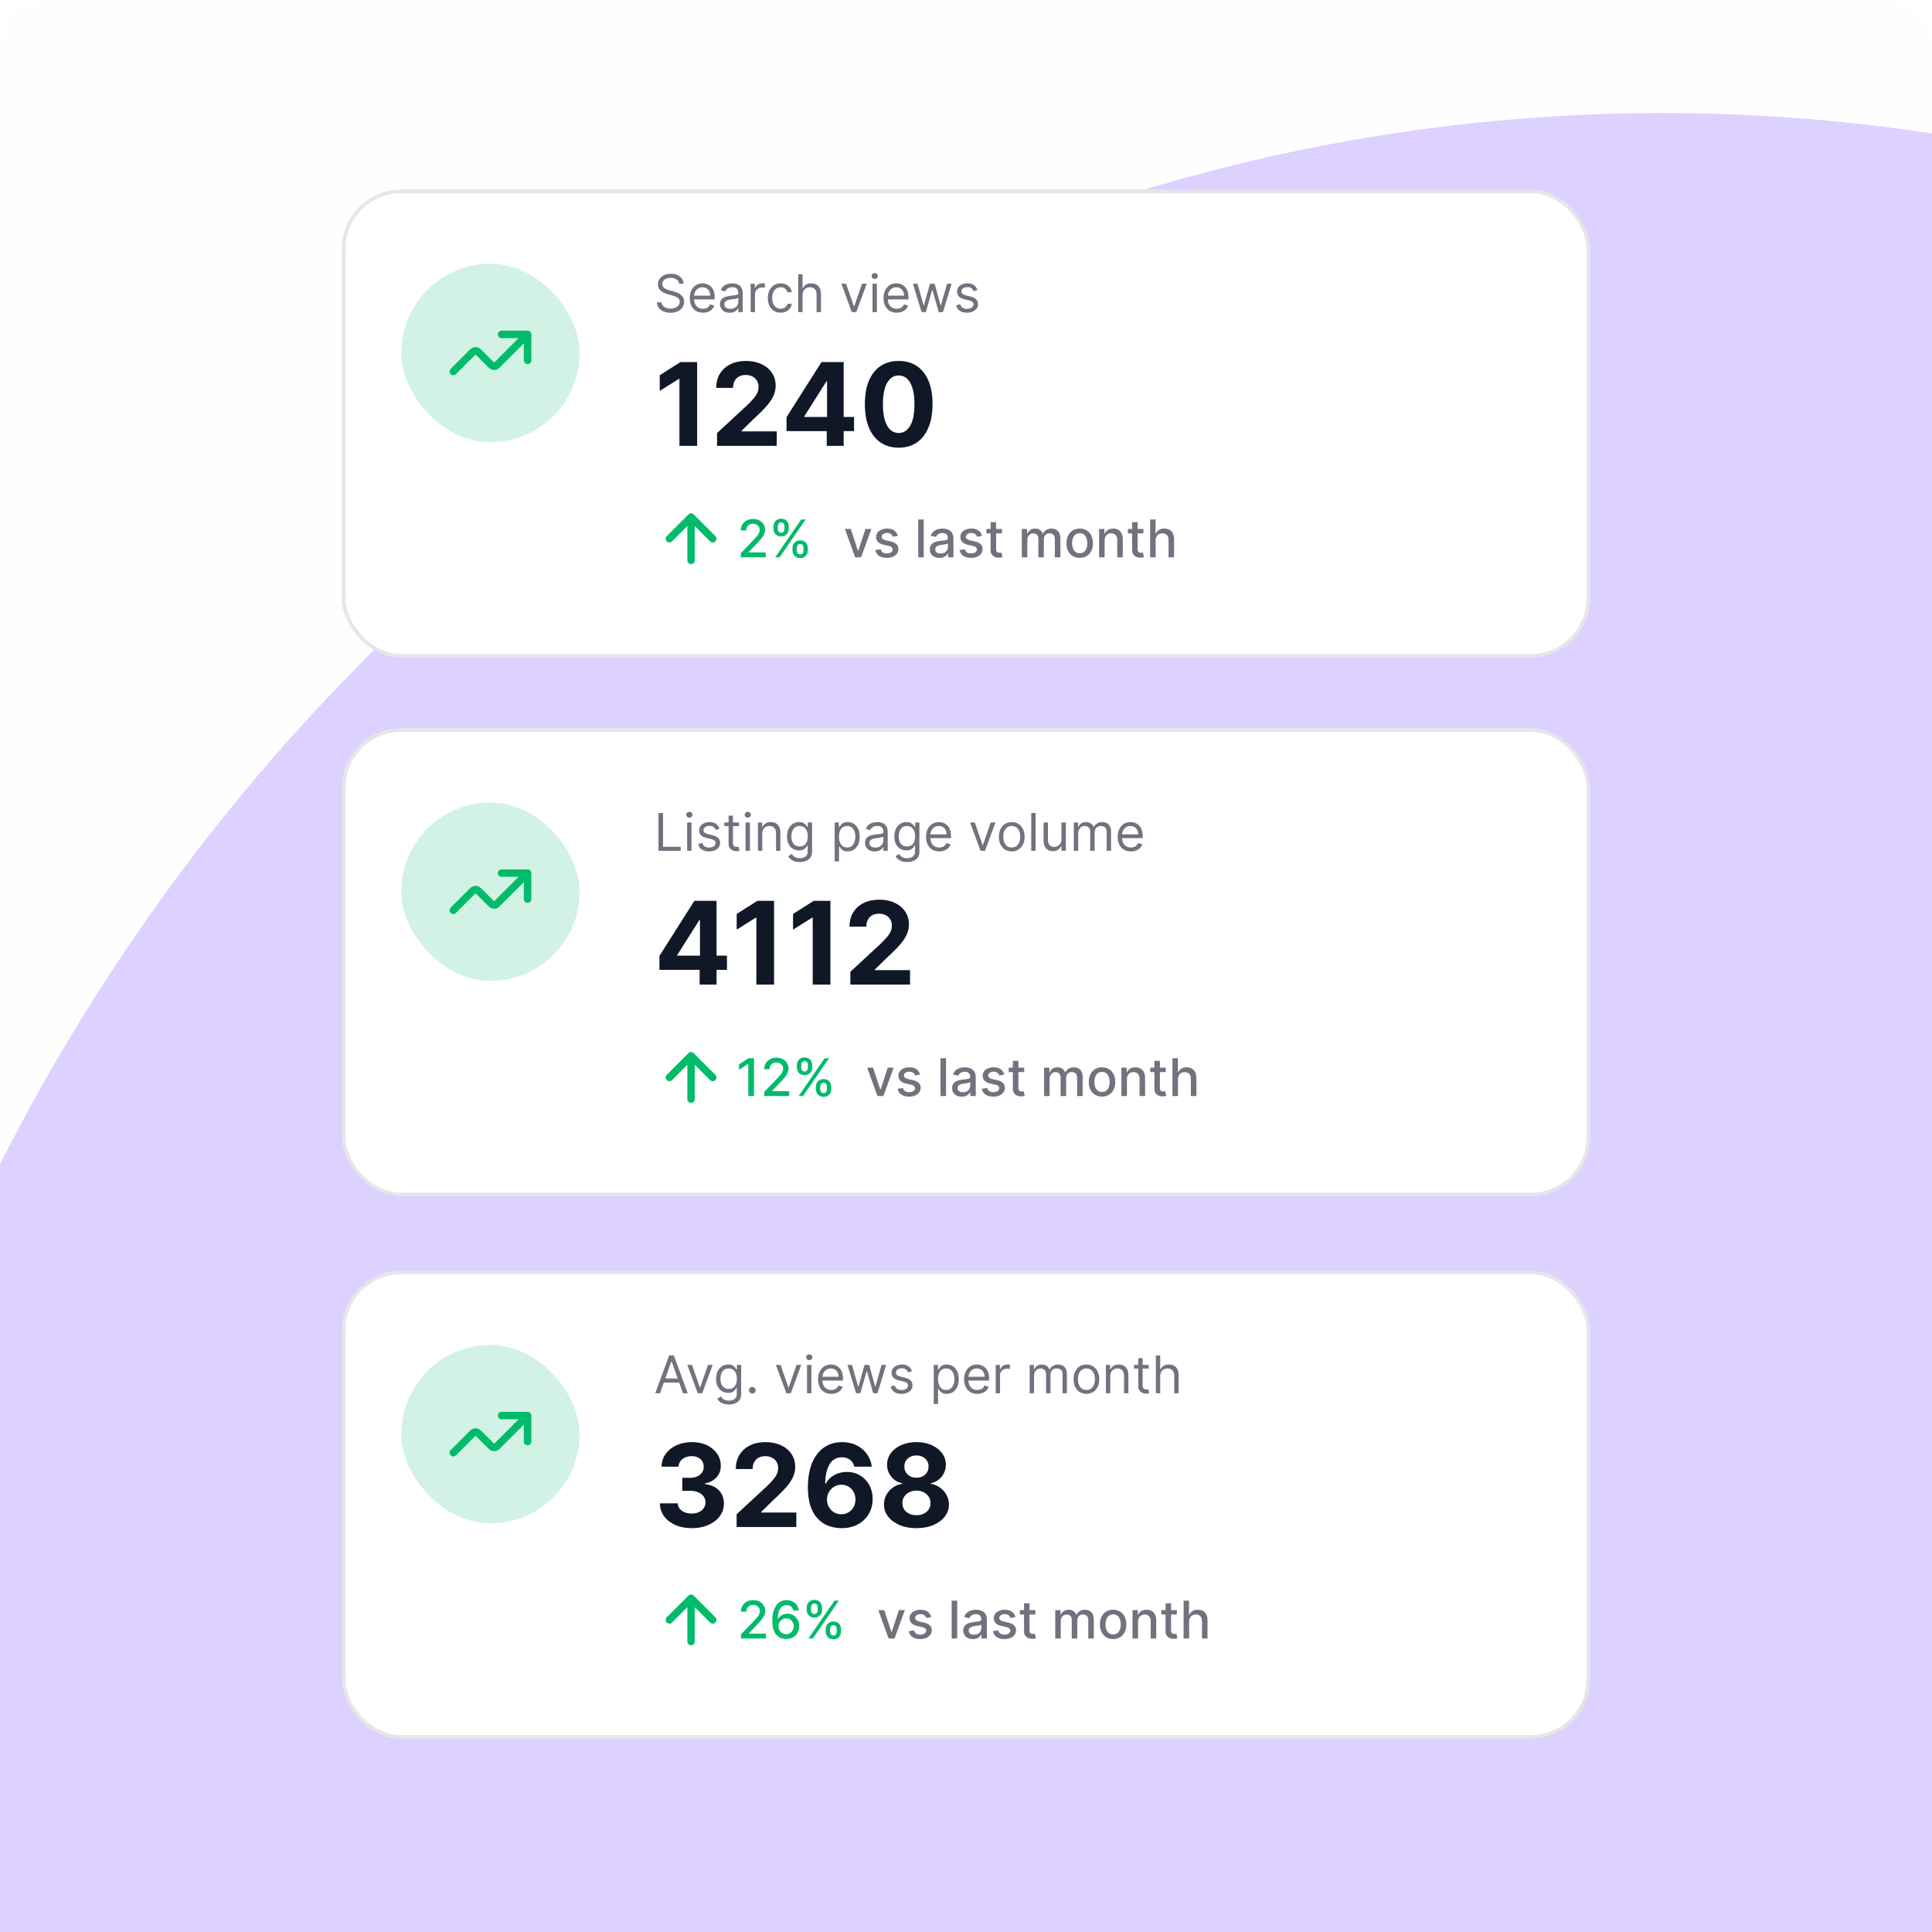
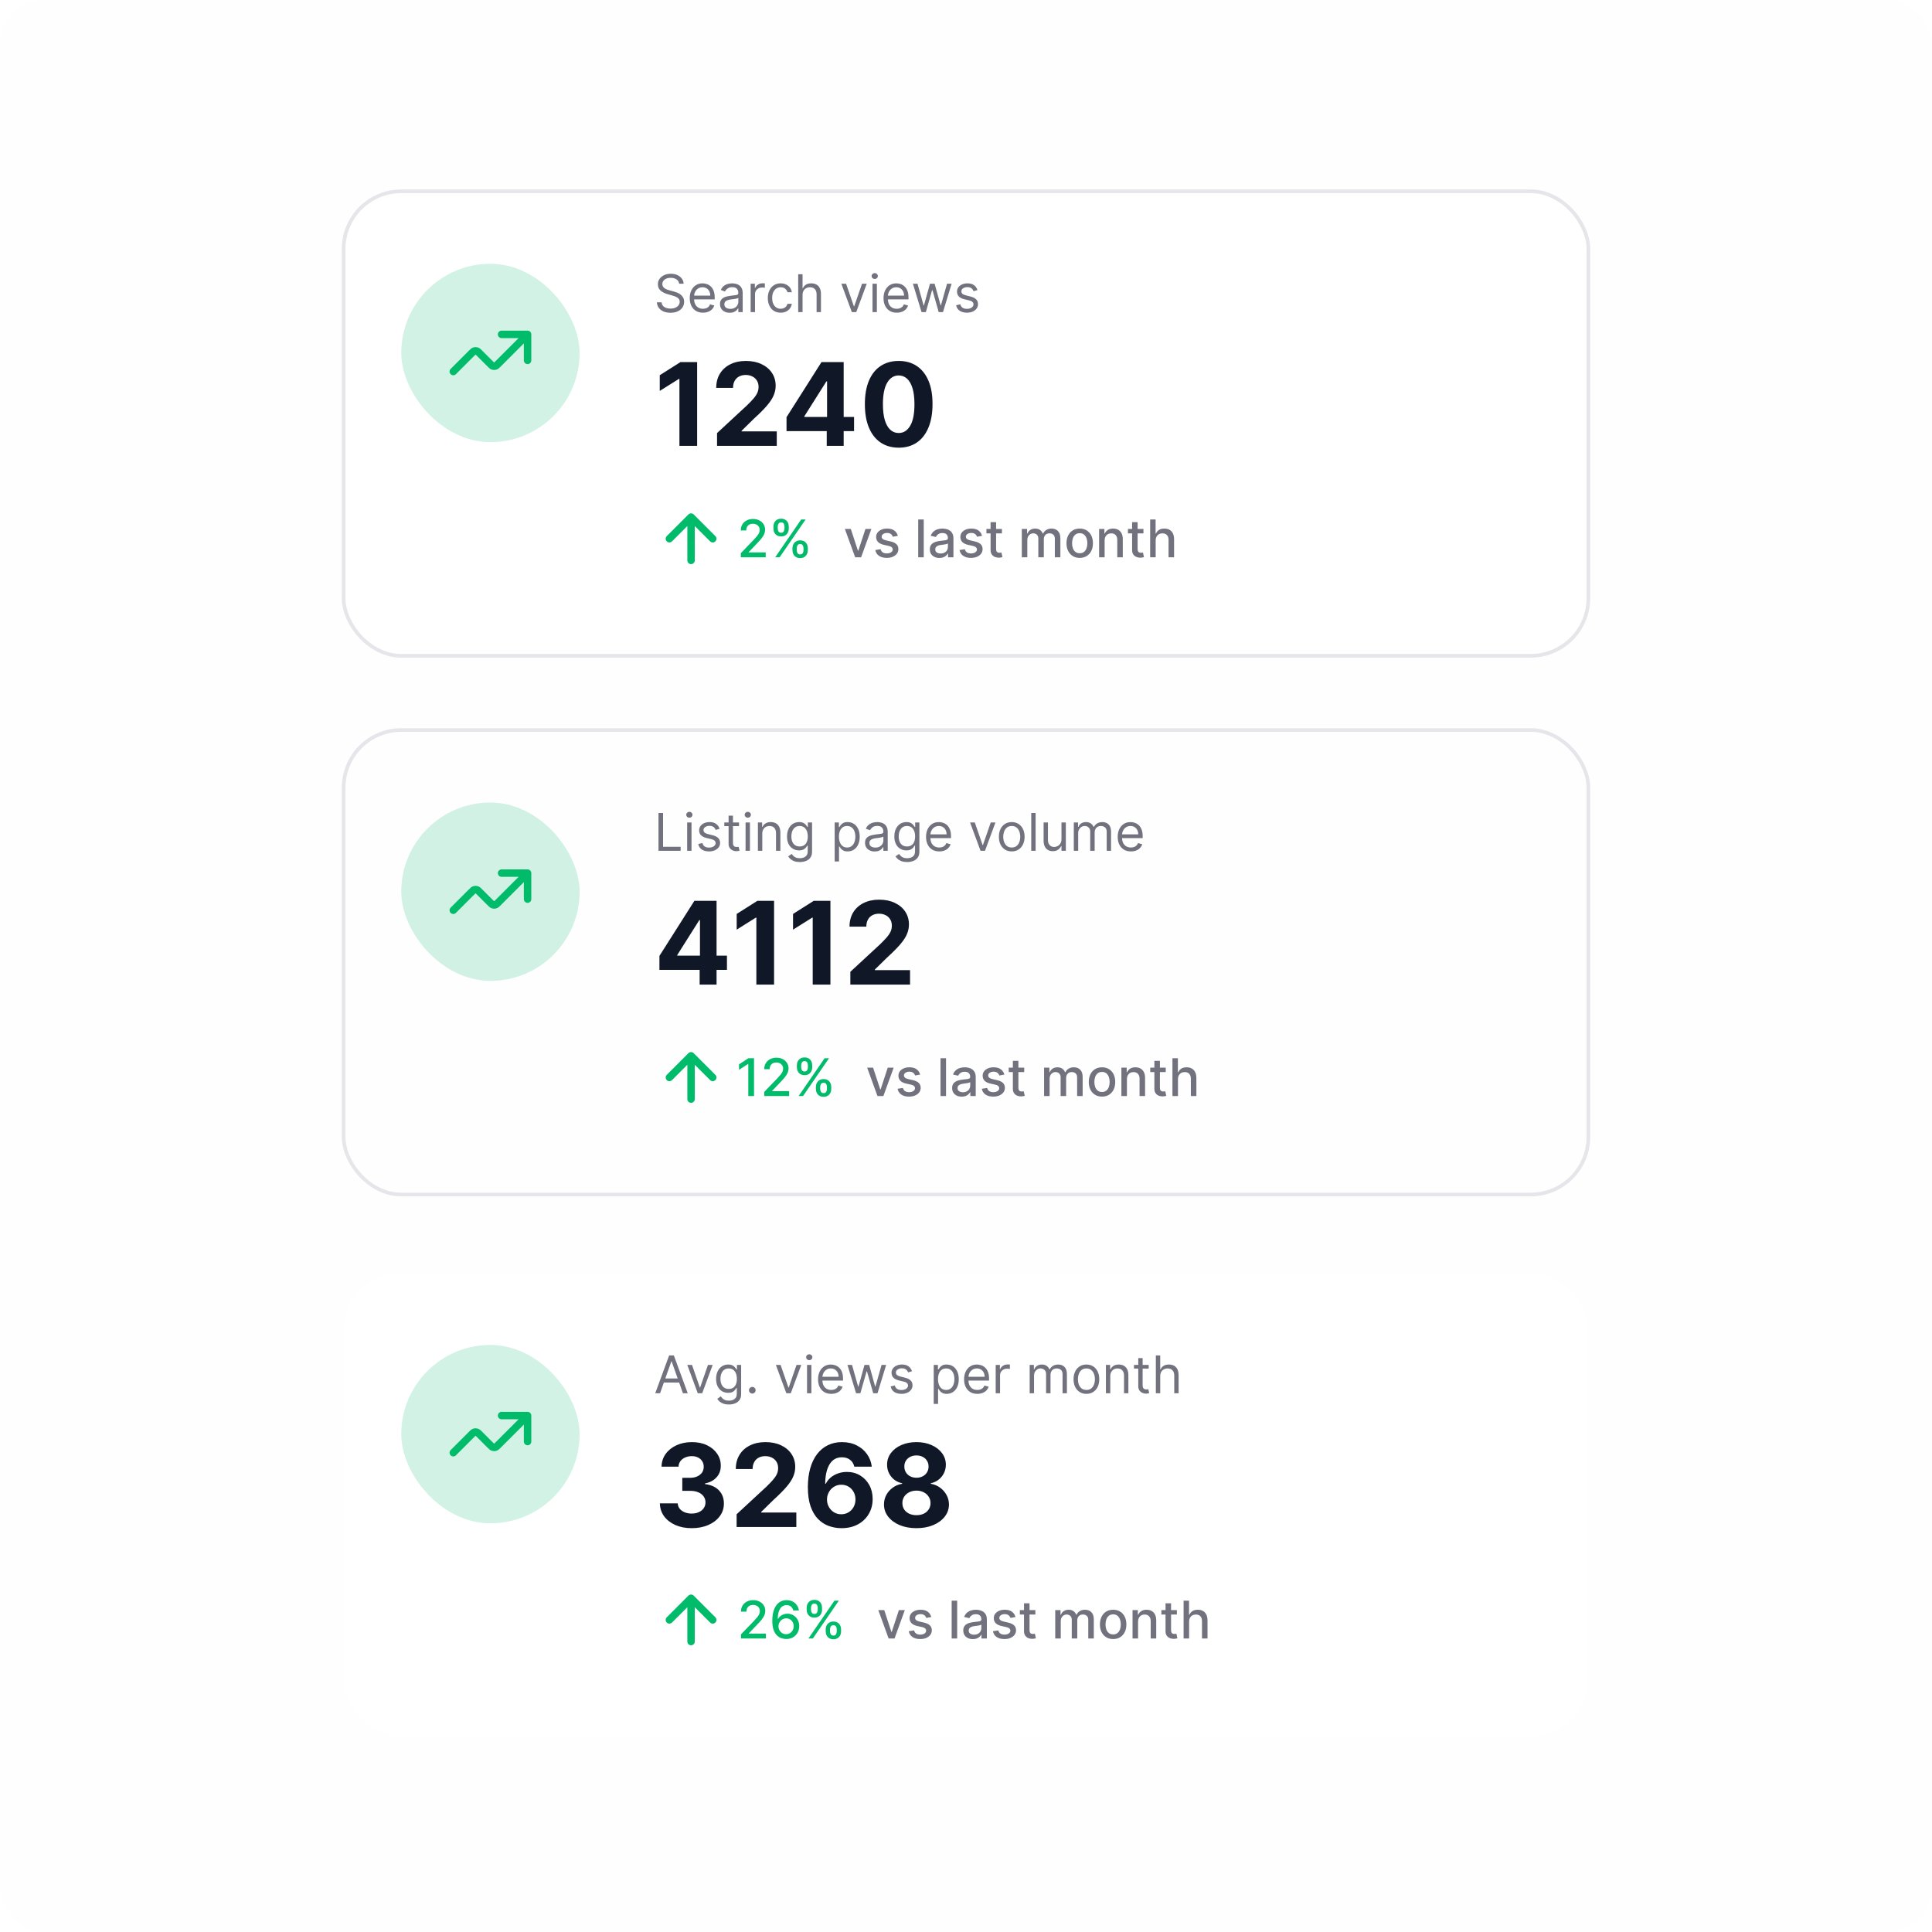
<svg xmlns="http://www.w3.org/2000/svg" width="520" height="520" viewBox="0 0 520 520" fill="none">
  <g clip-path="url(#clip0_1291_6228)">
    <rect width="520" height="520" rx="12" fill="#F5F7FF" fill-opacity="0.1" />
    <g opacity="0.3" filter="url(#filter0_f_1291_6228)">
-       <ellipse cx="447.5" cy="565.929" rx="507.5" ry="535.5" fill="#4506FF" fill-opacity="0.6" />
-     </g>
+       </g>
    <rect x="92.489" y="51.489" width="335.022" height="125.022" rx="15.511" fill="white" />
    <rect x="92.489" y="51.489" width="335.022" height="125.022" rx="15.511" stroke="#E5E5EA" stroke-width="0.978" />
    <rect x="108" y="71" width="48" height="48" rx="24" fill="#00BB6A" fill-opacity="0.18" />
    <path d="M142 90L134.131 97.869C133.735 98.265 133.537 98.463 133.309 98.537C133.108 98.602 132.892 98.602 132.691 98.537C132.463 98.463 132.265 98.265 131.869 97.869L129.131 95.131C128.735 94.735 128.537 94.537 128.309 94.463C128.108 94.398 127.892 94.398 127.691 94.463C127.463 94.537 127.265 94.735 126.869 95.131L122 100M142 90H135M142 90V97" stroke="#00BB6A" stroke-width="2" stroke-linecap="round" stroke-linejoin="round" />
    <path d="M182.801 76.364C182.741 75.86 182.5 75.469 182.075 75.19C181.651 74.912 181.131 74.773 180.514 74.773C180.063 74.773 179.669 74.846 179.331 74.992C178.996 75.137 178.734 75.338 178.545 75.593C178.36 75.848 178.267 76.138 178.267 76.463C178.267 76.735 178.332 76.969 178.461 77.164C178.594 77.356 178.763 77.517 178.968 77.646C179.174 77.772 179.389 77.877 179.614 77.96C179.84 78.039 180.047 78.104 180.236 78.153L181.27 78.432C181.535 78.501 181.83 78.597 182.155 78.72C182.483 78.843 182.796 79.01 183.094 79.222C183.396 79.431 183.645 79.7 183.84 80.028C184.036 80.356 184.134 80.758 184.134 81.236C184.134 81.786 183.989 82.283 183.701 82.727C183.416 83.171 182.998 83.524 182.448 83.786C181.901 84.048 181.237 84.179 180.455 84.179C179.725 84.179 179.094 84.061 178.56 83.826C178.03 83.591 177.612 83.263 177.308 82.842C177.006 82.421 176.835 81.932 176.795 81.375H178.068C178.101 81.76 178.231 82.078 178.456 82.329C178.685 82.578 178.973 82.764 179.321 82.886C179.672 83.006 180.05 83.065 180.455 83.065C180.925 83.065 181.348 82.989 181.722 82.837C182.097 82.681 182.393 82.465 182.612 82.19C182.831 81.912 182.94 81.587 182.94 81.216C182.94 80.878 182.846 80.603 182.657 80.391C182.468 80.178 182.219 80.006 181.911 79.874C181.603 79.741 181.27 79.625 180.912 79.526L179.659 79.168C178.864 78.939 178.234 78.612 177.77 78.188C177.306 77.764 177.074 77.209 177.074 76.523C177.074 75.953 177.228 75.456 177.536 75.031C177.848 74.604 178.265 74.272 178.789 74.037C179.316 73.798 179.904 73.679 180.554 73.679C181.21 73.679 181.794 73.797 182.304 74.032C182.814 74.264 183.219 74.582 183.517 74.987C183.819 75.391 183.978 75.85 183.994 76.364H182.801ZM189.203 84.159C188.468 84.159 187.833 83.997 187.299 83.672C186.769 83.344 186.36 82.886 186.071 82.3C185.786 81.71 185.644 81.024 185.644 80.242C185.644 79.459 185.786 78.77 186.071 78.173C186.36 77.573 186.761 77.106 187.274 76.771C187.791 76.433 188.395 76.264 189.084 76.264C189.482 76.264 189.874 76.331 190.262 76.463C190.65 76.596 191.003 76.811 191.321 77.109C191.639 77.404 191.893 77.796 192.082 78.283C192.271 78.77 192.365 79.37 192.365 80.082V80.579H186.479V79.565H191.172C191.172 79.135 191.086 78.75 190.914 78.412C190.744 78.074 190.503 77.807 190.188 77.612C189.876 77.416 189.508 77.318 189.084 77.318C188.617 77.318 188.212 77.434 187.871 77.666C187.533 77.895 187.273 78.193 187.09 78.561C186.908 78.929 186.817 79.323 186.817 79.744V80.421C186.817 80.997 186.916 81.486 187.115 81.887C187.317 82.285 187.597 82.588 187.955 82.797C188.313 83.002 188.729 83.105 189.203 83.105C189.512 83.105 189.79 83.062 190.039 82.976C190.29 82.886 190.508 82.754 190.69 82.578C190.872 82.399 191.013 82.177 191.112 81.912L192.246 82.23C192.127 82.615 191.926 82.953 191.644 83.244C191.363 83.533 191.015 83.758 190.6 83.921C190.186 84.079 189.72 84.159 189.203 84.159ZM196.397 84.179C195.913 84.179 195.474 84.088 195.08 83.906C194.685 83.72 194.372 83.453 194.14 83.105C193.908 82.754 193.792 82.329 193.792 81.832C193.792 81.395 193.878 81.04 194.051 80.769C194.223 80.493 194.453 80.278 194.742 80.122C195.03 79.966 195.348 79.85 195.696 79.774C196.048 79.695 196.401 79.632 196.755 79.585C197.219 79.526 197.595 79.481 197.884 79.451C198.175 79.418 198.387 79.363 198.52 79.287C198.656 79.211 198.724 79.078 198.724 78.889V78.849C198.724 78.359 198.59 77.978 198.321 77.706C198.056 77.434 197.653 77.298 197.113 77.298C196.553 77.298 196.114 77.421 195.796 77.666C195.477 77.912 195.254 78.173 195.124 78.452L194.011 78.054C194.21 77.59 194.475 77.229 194.806 76.97C195.141 76.708 195.506 76.526 195.9 76.423C196.298 76.317 196.689 76.264 197.073 76.264C197.319 76.264 197.6 76.294 197.919 76.354C198.24 76.41 198.55 76.528 198.848 76.707C199.15 76.886 199.4 77.156 199.599 77.517C199.798 77.878 199.897 78.362 199.897 78.969V84H198.724V82.966H198.664C198.585 83.132 198.452 83.309 198.267 83.498C198.081 83.687 197.834 83.847 197.526 83.98C197.218 84.113 196.841 84.179 196.397 84.179ZM196.576 83.125C197.04 83.125 197.431 83.034 197.749 82.852C198.071 82.669 198.313 82.434 198.475 82.146C198.641 81.857 198.724 81.554 198.724 81.236V80.162C198.674 80.222 198.565 80.276 198.396 80.326C198.23 80.372 198.038 80.414 197.819 80.45C197.604 80.483 197.393 80.513 197.188 80.54C196.985 80.563 196.821 80.583 196.695 80.599C196.391 80.639 196.106 80.704 195.84 80.793C195.579 80.879 195.366 81.01 195.204 81.186C195.045 81.358 194.965 81.594 194.965 81.892C194.965 82.3 195.116 82.608 195.418 82.817C195.723 83.022 196.109 83.125 196.576 83.125ZM202.039 84V76.364H203.172V77.517H203.252C203.391 77.139 203.643 76.833 204.007 76.597C204.372 76.362 204.783 76.244 205.24 76.244C205.327 76.244 205.434 76.246 205.564 76.249C205.693 76.253 205.791 76.258 205.857 76.264V77.457C205.817 77.447 205.726 77.433 205.583 77.413C205.444 77.389 205.297 77.378 205.141 77.378C204.77 77.378 204.438 77.456 204.147 77.612C203.858 77.764 203.63 77.976 203.461 78.248C203.295 78.516 203.212 78.823 203.212 79.168V84H202.039ZM210.118 84.159C209.402 84.159 208.785 83.99 208.268 83.652C207.751 83.314 207.353 82.848 207.075 82.255C206.797 81.662 206.657 80.984 206.657 80.222C206.657 79.446 206.8 78.762 207.085 78.168C207.373 77.572 207.774 77.106 208.288 76.771C208.805 76.433 209.408 76.264 210.098 76.264C210.635 76.264 211.118 76.364 211.549 76.562C211.98 76.761 212.333 77.04 212.608 77.398C212.883 77.756 213.054 78.173 213.12 78.651H211.947C211.858 78.303 211.659 77.994 211.35 77.726C211.046 77.454 210.635 77.318 210.118 77.318C209.66 77.318 209.259 77.438 208.914 77.676C208.573 77.912 208.306 78.245 208.114 78.675C207.925 79.103 207.831 79.605 207.831 80.182C207.831 80.772 207.923 81.285 208.109 81.723C208.298 82.16 208.563 82.5 208.904 82.742C209.249 82.984 209.654 83.105 210.118 83.105C210.422 83.105 210.699 83.052 210.948 82.946C211.196 82.84 211.407 82.688 211.579 82.489C211.752 82.29 211.874 82.051 211.947 81.773H213.12C213.054 82.224 212.89 82.629 212.628 82.991C212.37 83.349 212.027 83.634 211.599 83.846C211.175 84.055 210.681 84.159 210.118 84.159ZM216.009 79.406V84H214.836V73.818H216.009V77.557H216.108C216.287 77.162 216.556 76.849 216.914 76.617C217.275 76.382 217.756 76.264 218.355 76.264C218.876 76.264 219.332 76.369 219.723 76.577C220.114 76.783 220.417 77.099 220.632 77.527C220.851 77.951 220.961 78.492 220.961 79.148V84H219.787V79.227C219.787 78.621 219.63 78.152 219.315 77.82C219.003 77.486 218.571 77.318 218.017 77.318C217.633 77.318 217.288 77.399 216.983 77.562C216.682 77.724 216.443 77.961 216.267 78.273C216.095 78.584 216.009 78.962 216.009 79.406ZM233.289 76.364L230.465 84H229.272L226.448 76.364H227.721L229.829 82.449H229.908L232.016 76.364H233.289ZM234.838 84V76.364H236.011V84H234.838ZM235.434 75.091C235.205 75.091 235.008 75.013 234.843 74.857C234.68 74.701 234.599 74.514 234.599 74.296C234.599 74.077 234.68 73.889 234.843 73.734C235.008 73.578 235.205 73.5 235.434 73.5C235.663 73.5 235.858 73.578 236.021 73.734C236.186 73.889 236.269 74.077 236.269 74.296C236.269 74.514 236.186 74.701 236.021 74.857C235.858 75.013 235.663 75.091 235.434 75.091ZM241.362 84.159C240.626 84.159 239.991 83.997 239.457 83.672C238.927 83.344 238.518 82.886 238.229 82.3C237.944 81.71 237.802 81.024 237.802 80.242C237.802 79.459 237.944 78.77 238.229 78.173C238.518 77.573 238.919 77.106 239.433 76.771C239.95 76.433 240.553 76.264 241.242 76.264C241.64 76.264 242.033 76.331 242.42 76.463C242.808 76.596 243.161 76.811 243.479 77.109C243.798 77.404 244.051 77.796 244.24 78.283C244.429 78.77 244.523 79.37 244.523 80.082V80.579H238.637V79.565H243.33C243.33 79.135 243.244 78.75 243.072 78.412C242.903 78.074 242.661 77.807 242.346 77.612C242.034 77.416 241.666 77.318 241.242 77.318C240.775 77.318 240.371 77.434 240.029 77.666C239.691 77.895 239.431 78.193 239.249 78.561C239.066 78.929 238.975 79.323 238.975 79.744V80.421C238.975 80.997 239.075 81.486 239.273 81.887C239.476 82.285 239.756 82.588 240.114 82.797C240.472 83.002 240.888 83.105 241.362 83.105C241.67 83.105 241.948 83.062 242.197 82.976C242.449 82.886 242.666 82.754 242.848 82.578C243.03 82.399 243.171 82.177 243.271 81.912L244.404 82.23C244.285 82.615 244.084 82.953 243.803 83.244C243.521 83.533 243.173 83.758 242.759 83.921C242.344 84.079 241.879 84.159 241.362 84.159ZM248.038 84L245.712 76.364H246.945L248.595 82.21H248.675L250.305 76.364H251.558L253.169 82.19H253.249L254.899 76.364H256.132L253.805 84H252.652L250.982 78.133H250.862L249.192 84H248.038ZM263.092 78.074L262.038 78.372C261.972 78.197 261.874 78.026 261.745 77.86C261.619 77.691 261.447 77.552 261.228 77.442C261.009 77.333 260.729 77.278 260.388 77.278C259.92 77.278 259.531 77.386 259.219 77.602C258.911 77.814 258.757 78.084 258.757 78.412C258.757 78.704 258.863 78.934 259.075 79.103C259.287 79.272 259.619 79.413 260.07 79.526L261.203 79.804C261.886 79.97 262.395 80.223 262.729 80.565C263.064 80.903 263.232 81.338 263.232 81.872C263.232 82.31 263.106 82.701 262.854 83.046C262.605 83.39 262.257 83.662 261.81 83.861C261.362 84.06 260.842 84.159 260.249 84.159C259.47 84.159 258.825 83.99 258.315 83.652C257.804 83.314 257.481 82.82 257.345 82.171L258.459 81.892C258.565 82.303 258.765 82.611 259.06 82.817C259.359 83.022 259.748 83.125 260.229 83.125C260.776 83.125 261.21 83.009 261.531 82.777C261.856 82.542 262.018 82.26 262.018 81.932C262.018 81.667 261.926 81.445 261.74 81.266C261.554 81.083 261.269 80.947 260.885 80.858L259.612 80.56C258.913 80.394 258.399 80.137 258.071 79.789C257.746 79.438 257.584 78.999 257.584 78.472C257.584 78.041 257.705 77.66 257.947 77.328C258.192 76.997 258.525 76.737 258.946 76.548C259.37 76.359 259.851 76.264 260.388 76.264C261.143 76.264 261.737 76.43 262.168 76.761C262.602 77.093 262.91 77.53 263.092 78.074Z" fill="#72727E" />
-     <path d="M187.636 97.454V120H182.869V101.979H182.737L177.574 105.216V100.988L183.156 97.454H187.636ZM192.994 120V116.565L201.02 109.135C201.702 108.474 202.275 107.88 202.737 107.351C203.207 106.823 203.563 106.305 203.805 105.799C204.047 105.285 204.168 104.731 204.168 104.137C204.168 103.476 204.018 102.907 203.717 102.43C203.416 101.946 203.005 101.575 202.484 101.319C201.963 101.054 201.372 100.922 200.711 100.922C200.022 100.922 199.42 101.062 198.906 101.341C198.392 101.619 197.996 102.019 197.717 102.54C197.438 103.062 197.299 103.682 197.299 104.401H192.774C192.774 102.926 193.108 101.645 193.776 100.559C194.444 99.473 195.38 98.632 196.583 98.038C197.787 97.444 199.174 97.146 200.744 97.146C202.359 97.146 203.764 97.433 204.961 98.005C206.164 98.57 207.1 99.355 207.768 100.361C208.436 101.366 208.77 102.518 208.77 103.817C208.77 104.669 208.601 105.509 208.263 106.338C207.933 107.168 207.342 108.089 206.491 109.102C205.64 110.107 204.44 111.314 202.891 112.723L199.6 115.949V116.103H209.067V120H192.994ZM211.695 116.037V112.283L221.107 97.454H224.344V102.651H222.428L216.495 112.041V112.217H229.87V116.037H211.695ZM222.517 120V114.892L222.605 113.23V97.454H227.074V120H222.517ZM241.886 120.495C239.993 120.488 238.363 120.022 236.998 119.097C235.641 118.173 234.595 116.833 233.861 115.079C233.134 113.325 232.775 111.215 232.782 108.749C232.782 106.291 233.145 104.195 233.872 102.463C234.606 100.731 235.652 99.414 237.009 98.511C238.374 97.601 240 97.146 241.886 97.146C243.772 97.146 245.394 97.601 246.752 98.511C248.117 99.421 249.166 100.742 249.9 102.474C250.634 104.199 250.997 106.291 250.99 108.749C250.99 111.223 250.623 113.336 249.889 115.09C249.163 116.844 248.121 118.184 246.763 119.108C245.405 120.033 243.779 120.495 241.886 120.495ZM241.886 116.543C243.178 116.543 244.209 115.894 244.979 114.595C245.75 113.296 246.132 111.347 246.124 108.749C246.124 107.039 245.948 105.616 245.596 104.478C245.251 103.34 244.759 102.485 244.121 101.913C243.49 101.341 242.745 101.054 241.886 101.054C240.602 101.054 239.574 101.696 238.804 102.981C238.033 104.265 237.644 106.188 237.637 108.749C237.637 110.481 237.809 111.927 238.154 113.087C238.506 114.239 239.002 115.105 239.64 115.685C240.279 116.257 241.027 116.543 241.886 116.543Z" fill="#101828" />
+     <path d="M187.636 97.454V120H182.869V101.979H182.737L177.574 105.216V100.988L183.156 97.454H187.636ZM192.994 120V116.565L201.02 109.135C201.702 108.474 202.275 107.88 202.737 107.351C203.207 106.823 203.563 106.305 203.805 105.799C204.047 105.285 204.168 104.731 204.168 104.137C204.168 103.476 204.018 102.907 203.717 102.43C203.416 101.946 203.005 101.575 202.484 101.319C201.963 101.054 201.372 100.922 200.711 100.922C200.022 100.922 199.42 101.062 198.906 101.341C198.392 101.619 197.996 102.019 197.717 102.54C197.438 103.062 197.299 103.682 197.299 104.401H192.774C192.774 102.926 193.108 101.645 193.776 100.559C194.444 99.473 195.38 98.632 196.583 98.038C197.787 97.444 199.174 97.146 200.744 97.146C202.359 97.146 203.764 97.433 204.961 98.005C206.164 98.57 207.1 99.355 207.768 100.361C208.436 101.366 208.77 102.518 208.77 103.817C208.77 104.669 208.601 105.509 208.263 106.338C207.933 107.168 207.342 108.089 206.491 109.102C205.64 110.107 204.44 111.314 202.891 112.723L199.6 115.949V116.103H209.067V120H192.994ZM211.695 116.037V112.283L221.107 97.454H224.344V102.651H222.428L216.495 112.041V112.217H229.87V116.037ZM222.517 120V114.892L222.605 113.23V97.454H227.074V120H222.517ZM241.886 120.495C239.993 120.488 238.363 120.022 236.998 119.097C235.641 118.173 234.595 116.833 233.861 115.079C233.134 113.325 232.775 111.215 232.782 108.749C232.782 106.291 233.145 104.195 233.872 102.463C234.606 100.731 235.652 99.414 237.009 98.511C238.374 97.601 240 97.146 241.886 97.146C243.772 97.146 245.394 97.601 246.752 98.511C248.117 99.421 249.166 100.742 249.9 102.474C250.634 104.199 250.997 106.291 250.99 108.749C250.99 111.223 250.623 113.336 249.889 115.09C249.163 116.844 248.121 118.184 246.763 119.108C245.405 120.033 243.779 120.495 241.886 120.495ZM241.886 116.543C243.178 116.543 244.209 115.894 244.979 114.595C245.75 113.296 246.132 111.347 246.124 108.749C246.124 107.039 245.948 105.616 245.596 104.478C245.251 103.34 244.759 102.485 244.121 101.913C243.49 101.341 242.745 101.054 241.886 101.054C240.602 101.054 239.574 101.696 238.804 102.981C238.033 104.265 237.644 106.188 237.637 108.749C237.637 110.481 237.809 111.927 238.154 113.087C238.506 114.239 239.002 115.105 239.64 115.685C240.279 116.257 241.027 116.543 241.886 116.543Z" fill="#101828" />
    <path d="M186 150.833V139.167M186 139.167L180.167 145M186 139.167L191.833 145" stroke="#00BB6A" stroke-width="2" stroke-linecap="round" stroke-linejoin="round" />
    <path d="M199.39 150V148.886L202.835 145.317C203.203 144.929 203.506 144.589 203.745 144.298C203.987 144.003 204.167 143.723 204.287 143.457C204.406 143.192 204.466 142.911 204.466 142.612C204.466 142.274 204.386 141.982 204.227 141.737C204.068 141.489 203.851 141.298 203.576 141.165C203.301 141.03 202.991 140.962 202.646 140.962C202.281 140.962 201.963 141.036 201.691 141.185C201.42 141.335 201.211 141.545 201.065 141.817C200.919 142.089 200.846 142.407 200.846 142.771H199.38C199.38 142.152 199.522 141.61 199.807 141.146C200.092 140.682 200.483 140.322 200.98 140.067C201.478 139.808 202.043 139.679 202.676 139.679C203.315 139.679 203.879 139.807 204.366 140.062C204.857 140.314 205.239 140.658 205.515 141.096C205.79 141.53 205.927 142.021 205.927 142.567C205.927 142.945 205.856 143.315 205.713 143.676C205.574 144.037 205.331 144.44 204.983 144.884C204.635 145.325 204.151 145.86 203.531 146.49L201.507 148.608V148.683H206.091V150H199.39ZM213.29 148.091V147.554C213.29 147.17 213.37 146.818 213.529 146.5C213.691 146.179 213.926 145.922 214.235 145.729C214.546 145.534 214.922 145.436 215.363 145.436C215.814 145.436 216.192 145.532 216.497 145.724C216.802 145.917 217.032 146.174 217.188 146.495C217.347 146.817 217.426 147.17 217.426 147.554V148.091C217.426 148.475 217.347 148.828 217.188 149.15C217.029 149.468 216.795 149.725 216.487 149.92C216.182 150.113 215.807 150.209 215.363 150.209C214.916 150.209 214.538 150.113 214.23 149.92C213.922 149.725 213.688 149.468 213.529 149.15C213.37 148.828 213.29 148.475 213.29 148.091ZM214.449 147.554V148.091C214.449 148.376 214.516 148.634 214.652 148.866C214.788 149.098 215.025 149.214 215.363 149.214C215.698 149.214 215.932 149.098 216.064 148.866C216.197 148.634 216.263 148.376 216.263 148.091V147.554C216.263 147.269 216.199 147.01 216.069 146.778C215.943 146.546 215.708 146.43 215.363 146.43C215.032 146.43 214.797 146.546 214.657 146.778C214.518 147.01 214.449 147.269 214.449 147.554ZM208.169 142.264V141.727C208.169 141.343 208.249 140.99 208.408 140.668C208.57 140.347 208.806 140.09 209.114 139.898C209.426 139.705 209.802 139.609 210.243 139.609C210.693 139.609 211.071 139.705 211.376 139.898C211.681 140.09 211.911 140.347 212.067 140.668C212.223 140.99 212.301 141.343 212.301 141.727V142.264C212.301 142.649 212.221 143.002 212.062 143.323C211.906 143.641 211.674 143.898 211.366 144.094C211.061 144.286 210.687 144.382 210.243 144.382C209.792 144.382 209.412 144.286 209.104 144.094C208.799 143.898 208.567 143.641 208.408 143.323C208.249 143.002 208.169 142.649 208.169 142.264ZM209.333 141.727V142.264C209.333 142.549 209.399 142.808 209.532 143.04C209.667 143.272 209.904 143.388 210.243 143.388C210.574 143.388 210.806 143.272 210.939 143.04C211.074 142.808 211.142 142.549 211.142 142.264V141.727C211.142 141.442 211.078 141.184 210.949 140.952C210.819 140.72 210.584 140.604 210.243 140.604C209.911 140.604 209.676 140.72 209.537 140.952C209.401 141.184 209.333 141.442 209.333 141.727ZM208.642 150L215.642 139.818H216.83L209.83 150H208.642Z" fill="#00BB6A" />
    <path d="M234.532 142.364L231.763 150H230.172L227.398 142.364H228.994L230.928 148.24H231.007L232.936 142.364H234.532ZM241.651 144.228L240.304 144.467C240.248 144.294 240.158 144.13 240.036 143.974C239.916 143.819 239.754 143.691 239.548 143.592C239.343 143.492 239.086 143.442 238.778 143.442C238.357 143.442 238.005 143.537 237.724 143.726C237.442 143.911 237.301 144.152 237.301 144.447C237.301 144.702 237.396 144.907 237.585 145.063C237.773 145.219 238.078 145.347 238.499 145.446L239.712 145.724C240.415 145.887 240.939 146.137 241.283 146.475C241.628 146.813 241.8 147.252 241.8 147.793C241.8 148.25 241.668 148.658 241.403 149.016C241.141 149.37 240.775 149.649 240.304 149.851C239.837 150.053 239.295 150.154 238.678 150.154C237.823 150.154 237.125 149.972 236.585 149.607C236.045 149.239 235.714 148.717 235.591 148.041L237.028 147.822C237.117 148.197 237.301 148.48 237.58 148.673C237.858 148.862 238.221 148.956 238.668 148.956C239.156 148.956 239.545 148.855 239.837 148.653C240.128 148.447 240.274 148.197 240.274 147.902C240.274 147.663 240.185 147.463 240.006 147.3C239.83 147.138 239.56 147.015 239.195 146.933L237.903 146.649C237.19 146.487 236.663 146.228 236.322 145.874C235.984 145.519 235.815 145.07 235.815 144.526C235.815 144.076 235.941 143.681 236.192 143.343C236.444 143.005 236.792 142.741 237.237 142.553C237.681 142.36 238.189 142.264 238.763 142.264C239.588 142.264 240.238 142.443 240.712 142.801C241.186 143.156 241.499 143.631 241.651 144.228ZM248.626 139.818V150H247.14V139.818H248.626ZM252.849 150.169C252.365 150.169 251.927 150.08 251.536 149.901C251.145 149.718 250.835 149.455 250.606 149.11C250.381 148.765 250.268 148.343 250.268 147.842C250.268 147.411 250.351 147.057 250.517 146.778C250.683 146.5 250.906 146.28 251.188 146.117C251.47 145.955 251.785 145.832 252.133 145.749C252.481 145.666 252.835 145.603 253.197 145.56C253.654 145.507 254.025 145.464 254.31 145.431C254.595 145.395 254.802 145.337 254.932 145.257C255.061 145.178 255.126 145.048 255.126 144.869V144.835C255.126 144.4 255.003 144.064 254.758 143.825C254.516 143.587 254.154 143.467 253.674 143.467C253.173 143.467 252.779 143.578 252.491 143.8C252.206 144.019 252.008 144.263 251.899 144.531L250.502 144.213C250.668 143.749 250.91 143.375 251.228 143.089C251.549 142.801 251.919 142.592 252.336 142.463C252.754 142.33 253.193 142.264 253.654 142.264C253.959 142.264 254.282 142.301 254.623 142.374C254.968 142.443 255.29 142.572 255.588 142.761C255.89 142.95 256.136 143.22 256.329 143.572C256.521 143.92 256.617 144.372 256.617 144.929V150H255.165V148.956H255.106C255.01 149.148 254.865 149.337 254.673 149.523C254.481 149.708 254.234 149.862 253.932 149.985C253.631 150.108 253.269 150.169 252.849 150.169ZM253.172 148.976C253.583 148.976 253.934 148.895 254.226 148.732C254.521 148.57 254.744 148.358 254.897 148.096C255.053 147.831 255.131 147.547 255.131 147.246V146.261C255.077 146.314 254.975 146.364 254.822 146.411C254.673 146.454 254.502 146.492 254.31 146.525C254.118 146.555 253.931 146.583 253.748 146.609C253.566 146.633 253.414 146.652 253.291 146.669C253.003 146.705 252.739 146.767 252.501 146.853C252.265 146.939 252.076 147.063 251.934 147.226C251.795 147.385 251.725 147.597 251.725 147.862C251.725 148.23 251.861 148.509 252.133 148.697C252.404 148.883 252.751 148.976 253.172 148.976ZM264.319 144.228L262.972 144.467C262.916 144.294 262.826 144.13 262.703 143.974C262.584 143.819 262.422 143.691 262.216 143.592C262.011 143.492 261.754 143.442 261.446 143.442C261.025 143.442 260.673 143.537 260.392 143.726C260.11 143.911 259.969 144.152 259.969 144.447C259.969 144.702 260.064 144.907 260.252 145.063C260.441 145.219 260.746 145.347 261.167 145.446L262.38 145.724C263.083 145.887 263.607 146.137 263.951 146.475C264.296 146.813 264.468 147.252 264.468 147.793C264.468 148.25 264.336 148.658 264.071 149.016C263.809 149.37 263.443 149.649 262.972 149.851C262.505 150.053 261.963 150.154 261.346 150.154C260.491 150.154 259.793 149.972 259.253 149.607C258.713 149.239 258.382 148.717 258.259 148.041L259.696 147.822C259.785 148.197 259.969 148.48 260.248 148.673C260.526 148.862 260.889 148.956 261.336 148.956C261.824 148.956 262.213 148.855 262.505 148.653C262.796 148.447 262.942 148.197 262.942 147.902C262.942 147.663 262.853 147.463 262.674 147.3C262.498 147.138 262.228 147.015 261.863 146.933L260.571 146.649C259.858 146.487 259.331 146.228 258.99 145.874C258.652 145.519 258.483 145.07 258.483 144.526C258.483 144.076 258.609 143.681 258.86 143.343C259.112 143.005 259.46 142.741 259.904 142.553C260.349 142.36 260.857 142.264 261.431 142.264C262.256 142.264 262.906 142.443 263.38 142.801C263.854 143.156 264.167 143.631 264.319 144.228ZM269.667 142.364V143.557H265.496V142.364H269.667ZM266.615 140.534H268.101V147.758C268.101 148.046 268.144 148.263 268.231 148.409C268.317 148.552 268.428 148.649 268.564 148.702C268.703 148.752 268.854 148.777 269.016 148.777C269.135 148.777 269.24 148.769 269.329 148.752C269.419 148.736 269.488 148.722 269.538 148.712L269.807 149.94C269.72 149.973 269.598 150.007 269.439 150.04C269.28 150.076 269.081 150.096 268.842 150.099C268.451 150.106 268.086 150.036 267.748 149.891C267.41 149.745 267.137 149.519 266.928 149.214C266.719 148.91 266.615 148.527 266.615 148.066V140.534ZM275.017 150V142.364H276.444V143.607H276.538C276.697 143.186 276.957 142.857 277.319 142.622C277.68 142.384 278.113 142.264 278.616 142.264C279.127 142.264 279.554 142.384 279.899 142.622C280.247 142.861 280.504 143.189 280.67 143.607H280.749C280.931 143.199 281.221 142.874 281.619 142.632C282.017 142.387 282.491 142.264 283.041 142.264C283.734 142.264 284.299 142.481 284.736 142.915C285.177 143.35 285.398 144.004 285.398 144.879V150H283.911V145.018C283.911 144.501 283.77 144.127 283.488 143.895C283.207 143.663 282.87 143.547 282.479 143.547C281.995 143.547 281.619 143.696 281.351 143.994C281.082 144.289 280.948 144.669 280.948 145.133V150H279.466V144.924C279.466 144.51 279.337 144.177 279.079 143.925C278.82 143.673 278.484 143.547 278.069 143.547C277.788 143.547 277.528 143.621 277.289 143.771C277.054 143.916 276.863 144.12 276.717 144.382C276.575 144.644 276.503 144.947 276.503 145.292V150H275.017ZM290.607 150.154C289.891 150.154 289.266 149.99 288.732 149.662C288.199 149.334 287.784 148.875 287.489 148.285C287.194 147.695 287.047 147.005 287.047 146.217C287.047 145.424 287.194 144.732 287.489 144.138C287.784 143.545 288.199 143.085 288.732 142.756C289.266 142.428 289.891 142.264 290.607 142.264C291.322 142.264 291.947 142.428 292.481 142.756C293.014 143.085 293.429 143.545 293.724 144.138C294.019 144.732 294.166 145.424 294.166 146.217C294.166 147.005 294.019 147.695 293.724 148.285C293.429 148.875 293.014 149.334 292.481 149.662C291.947 149.99 291.322 150.154 290.607 150.154ZM290.612 148.906C291.076 148.906 291.46 148.784 291.765 148.538C292.07 148.293 292.295 147.967 292.441 147.559C292.59 147.151 292.665 146.702 292.665 146.212C292.665 145.724 292.59 145.277 292.441 144.869C292.295 144.458 292.07 144.129 291.765 143.88C291.46 143.631 291.076 143.507 290.612 143.507C290.144 143.507 289.756 143.631 289.448 143.88C289.143 144.129 288.916 144.458 288.767 144.869C288.621 145.277 288.548 145.724 288.548 146.212C288.548 146.702 288.621 147.151 288.767 147.559C288.916 147.967 289.143 148.293 289.448 148.538C289.756 148.784 290.144 148.906 290.612 148.906ZM297.312 145.466V150H295.825V142.364H297.252V143.607H297.347C297.522 143.202 297.798 142.877 298.172 142.632C298.55 142.387 299.026 142.264 299.599 142.264C300.119 142.264 300.575 142.374 300.966 142.592C301.357 142.808 301.66 143.129 301.876 143.557C302.091 143.984 302.199 144.513 302.199 145.143V150H300.713V145.322C300.713 144.768 300.568 144.336 300.28 144.024C299.992 143.709 299.596 143.552 299.092 143.552C298.747 143.552 298.441 143.626 298.172 143.776C297.907 143.925 297.696 144.143 297.541 144.432C297.388 144.717 297.312 145.062 297.312 145.466ZM307.757 142.364V143.557H303.586V142.364H307.757ZM304.705 140.534H306.191V147.758C306.191 148.046 306.234 148.263 306.32 148.409C306.407 148.552 306.518 148.649 306.654 148.702C306.793 148.752 306.944 148.777 307.106 148.777C307.225 148.777 307.33 148.769 307.419 148.752C307.509 148.736 307.578 148.722 307.628 148.712L307.896 149.94C307.81 149.973 307.688 150.007 307.529 150.04C307.369 150.076 307.171 150.096 306.932 150.099C306.541 150.106 306.176 150.036 305.838 149.891C305.5 149.745 305.227 149.519 305.018 149.214C304.809 148.91 304.705 148.527 304.705 148.066V140.534ZM311.052 145.466V150H309.566V139.818H311.032V143.607H311.127C311.306 143.196 311.579 142.869 311.947 142.627C312.315 142.385 312.796 142.264 313.389 142.264C313.913 142.264 314.37 142.372 314.761 142.587C315.155 142.803 315.46 143.124 315.676 143.552C315.895 143.976 316.004 144.506 316.004 145.143V150H314.517V145.322C314.517 144.762 314.373 144.327 314.085 144.019C313.797 143.708 313.395 143.552 312.882 143.552C312.53 143.552 312.216 143.626 311.937 143.776C311.662 143.925 311.445 144.143 311.286 144.432C311.13 144.717 311.052 145.062 311.052 145.466Z" fill="#72727E" />
-     <rect x="92.489" y="196.489" width="335.022" height="125.022" rx="15.511" fill="white" />
    <rect x="92.489" y="196.489" width="335.022" height="125.022" rx="15.511" stroke="#E5E5EA" stroke-width="0.978" />
    <rect x="108" y="216" width="48" height="48" rx="24" fill="#00BB6A" fill-opacity="0.18" />
    <path d="M142 235L134.131 242.869C133.735 243.265 133.537 243.463 133.309 243.537C133.108 243.602 132.892 243.602 132.691 243.537C132.463 243.463 132.265 243.265 131.869 242.869L129.131 240.131C128.735 239.735 128.537 239.537 128.309 239.463C128.108 239.398 127.892 239.398 127.691 239.463C127.463 239.537 127.265 239.735 126.869 240.131L122 245M142 235H135M142 235V242" stroke="#00BB6A" stroke-width="2" stroke-linecap="round" stroke-linejoin="round" />
    <path d="M177.233 229V218.818H178.466V227.906H183.199V229H177.233ZM184.949 229V221.364H186.122V229H184.949ZM185.545 220.091C185.317 220.091 185.12 220.013 184.954 219.857C184.791 219.701 184.71 219.514 184.71 219.295C184.71 219.077 184.791 218.889 184.954 218.734C185.12 218.578 185.317 218.5 185.545 218.5C185.774 218.5 185.97 218.578 186.132 218.734C186.298 218.889 186.381 219.077 186.381 219.295C186.381 219.514 186.298 219.701 186.132 219.857C185.97 220.013 185.774 220.091 185.545 220.091ZM193.68 223.074L192.626 223.372C192.56 223.196 192.462 223.026 192.333 222.86C192.207 222.691 192.035 222.552 191.816 222.442C191.597 222.333 191.317 222.278 190.976 222.278C190.508 222.278 190.119 222.386 189.807 222.602C189.499 222.814 189.345 223.084 189.345 223.412C189.345 223.704 189.451 223.934 189.663 224.103C189.875 224.272 190.207 224.413 190.657 224.526L191.791 224.804C192.474 224.97 192.983 225.223 193.317 225.565C193.652 225.903 193.819 226.339 193.819 226.872C193.819 227.31 193.693 227.701 193.442 228.045C193.193 228.39 192.845 228.662 192.398 228.861C191.95 229.06 191.43 229.159 190.836 229.159C190.058 229.159 189.413 228.99 188.903 228.652C188.392 228.314 188.069 227.82 187.933 227.17L189.047 226.892C189.153 227.303 189.353 227.611 189.648 227.817C189.947 228.022 190.336 228.125 190.817 228.125C191.363 228.125 191.798 228.009 192.119 227.777C192.444 227.542 192.606 227.26 192.606 226.932C192.606 226.667 192.514 226.445 192.328 226.266C192.142 226.083 191.857 225.947 191.473 225.858L190.2 225.56C189.501 225.394 188.987 225.137 188.659 224.789C188.334 224.438 188.172 223.999 188.172 223.472C188.172 223.041 188.293 222.66 188.535 222.328C188.78 221.997 189.113 221.737 189.534 221.548C189.958 221.359 190.439 221.264 190.976 221.264C191.731 221.264 192.325 221.43 192.756 221.761C193.19 222.093 193.498 222.53 193.68 223.074ZM198.907 221.364V222.358H194.949V221.364H198.907ZM196.103 219.534H197.276V226.812C197.276 227.144 197.324 227.393 197.42 227.558C197.52 227.721 197.645 227.83 197.798 227.886C197.954 227.939 198.118 227.966 198.29 227.966C198.419 227.966 198.525 227.959 198.608 227.946C198.691 227.929 198.757 227.916 198.807 227.906L199.046 228.96C198.966 228.99 198.855 229.02 198.713 229.05C198.57 229.083 198.39 229.099 198.171 229.099C197.839 229.099 197.515 229.028 197.196 228.886C196.882 228.743 196.62 228.526 196.411 228.234C196.205 227.943 196.103 227.575 196.103 227.131V219.534ZM200.672 229V221.364H201.845V229H200.672ZM201.268 220.091C201.039 220.091 200.842 220.013 200.676 219.857C200.514 219.701 200.433 219.514 200.433 219.295C200.433 219.077 200.514 218.889 200.676 218.734C200.842 218.578 201.039 218.5 201.268 218.5C201.497 218.5 201.692 218.578 201.855 218.734C202.02 218.889 202.103 219.077 202.103 219.295C202.103 219.514 202.02 219.701 201.855 219.857C201.692 220.013 201.497 220.091 201.268 220.091ZM205.167 224.406V229H203.994V221.364H205.127V222.557H205.227C205.406 222.169 205.677 221.857 206.042 221.622C206.407 221.384 206.877 221.264 207.454 221.264C207.971 221.264 208.423 221.37 208.811 221.582C209.199 221.791 209.501 222.109 209.716 222.537C209.932 222.961 210.039 223.498 210.039 224.148V229H208.866V224.227C208.866 223.627 208.71 223.16 208.399 222.825C208.087 222.487 207.66 222.318 207.116 222.318C206.741 222.318 206.407 222.399 206.112 222.562C205.82 222.724 205.59 222.961 205.421 223.273C205.252 223.584 205.167 223.962 205.167 224.406ZM215.266 232.023C214.699 232.023 214.212 231.95 213.804 231.804C213.396 231.661 213.057 231.473 212.785 231.237C212.516 231.005 212.303 230.757 212.143 230.491L213.078 229.835C213.184 229.974 213.318 230.134 213.481 230.312C213.643 230.495 213.865 230.652 214.147 230.785C214.432 230.921 214.805 230.989 215.266 230.989C215.882 230.989 216.391 230.839 216.792 230.541C217.193 230.243 217.393 229.776 217.393 229.139V227.588H217.294C217.208 227.727 217.085 227.9 216.926 228.105C216.77 228.307 216.545 228.488 216.25 228.647C215.958 228.803 215.564 228.881 215.067 228.881C214.45 228.881 213.897 228.735 213.406 228.443C212.919 228.152 212.533 227.727 212.248 227.17C211.966 226.614 211.825 225.937 211.825 225.142C211.825 224.36 211.963 223.679 212.238 223.099C212.513 222.515 212.896 222.065 213.386 221.746C213.877 221.425 214.444 221.264 215.087 221.264C215.584 221.264 215.978 221.347 216.27 221.513C216.565 221.675 216.79 221.861 216.946 222.07C217.105 222.275 217.228 222.444 217.314 222.577H217.433V221.364H218.567V229.219C218.567 229.875 218.418 230.409 218.119 230.82C217.824 231.234 217.427 231.537 216.926 231.729C216.429 231.925 215.875 232.023 215.266 232.023ZM215.226 227.827C215.696 227.827 216.094 227.719 216.419 227.504C216.744 227.288 216.991 226.978 217.16 226.574C217.329 226.17 217.413 225.686 217.413 225.122C217.413 224.572 217.33 224.086 217.165 223.665C216.999 223.245 216.754 222.915 216.429 222.676C216.104 222.437 215.703 222.318 215.226 222.318C214.729 222.318 214.314 222.444 213.983 222.696C213.655 222.948 213.408 223.286 213.242 223.71C213.08 224.134 212.999 224.605 212.999 225.122C212.999 225.652 213.081 226.121 213.247 226.529C213.416 226.933 213.665 227.252 213.993 227.484C214.324 227.712 214.735 227.827 215.226 227.827ZM224.652 231.864V221.364H225.786V222.577H225.925C226.011 222.444 226.13 222.275 226.283 222.07C226.438 221.861 226.661 221.675 226.949 221.513C227.241 221.347 227.635 221.264 228.132 221.264C228.775 221.264 229.342 221.425 229.832 221.746C230.323 222.068 230.706 222.524 230.981 223.114C231.256 223.704 231.393 224.4 231.393 225.202C231.393 226.01 231.256 226.711 230.981 227.305C230.706 227.895 230.325 228.352 229.837 228.677C229.35 228.998 228.788 229.159 228.152 229.159C227.661 229.159 227.269 229.078 226.974 228.915C226.679 228.75 226.452 228.562 226.293 228.354C226.134 228.142 226.011 227.966 225.925 227.827H225.825V231.864H224.652ZM225.805 225.182C225.805 225.759 225.89 226.267 226.059 226.708C226.228 227.146 226.475 227.489 226.8 227.737C227.125 227.982 227.522 228.105 227.993 228.105C228.483 228.105 228.893 227.976 229.221 227.717C229.552 227.455 229.801 227.104 229.967 226.663C230.136 226.219 230.22 225.725 230.22 225.182C230.22 224.645 230.137 224.161 229.972 223.73C229.809 223.296 229.562 222.953 229.231 222.701C228.903 222.446 228.49 222.318 227.993 222.318C227.516 222.318 227.115 222.439 226.79 222.681C226.465 222.92 226.22 223.254 226.054 223.685C225.888 224.113 225.805 224.612 225.805 225.182ZM235.43 229.179C234.946 229.179 234.507 229.088 234.113 228.906C233.719 228.72 233.405 228.453 233.173 228.105C232.941 227.754 232.825 227.33 232.825 226.832C232.825 226.395 232.911 226.04 233.084 225.768C233.256 225.493 233.487 225.278 233.775 225.122C234.063 224.966 234.381 224.85 234.729 224.774C235.081 224.695 235.434 224.632 235.788 224.585C236.252 224.526 236.629 224.481 236.917 224.451C237.209 224.418 237.421 224.363 237.553 224.287C237.689 224.211 237.757 224.078 237.757 223.889V223.849C237.757 223.359 237.623 222.978 237.354 222.706C237.089 222.434 236.687 222.298 236.146 222.298C235.586 222.298 235.147 222.421 234.829 222.666C234.511 222.911 234.287 223.173 234.158 223.452L233.044 223.054C233.243 222.59 233.508 222.229 233.839 221.97C234.174 221.708 234.539 221.526 234.933 221.423C235.331 221.317 235.722 221.264 236.107 221.264C236.352 221.264 236.634 221.294 236.952 221.354C237.273 221.41 237.583 221.528 237.881 221.707C238.183 221.886 238.433 222.156 238.632 222.517C238.831 222.878 238.93 223.362 238.93 223.969V229H237.757V227.966H237.697C237.618 228.132 237.485 228.309 237.3 228.498C237.114 228.687 236.867 228.848 236.559 228.98C236.251 229.113 235.875 229.179 235.43 229.179ZM235.609 228.125C236.073 228.125 236.464 228.034 236.783 227.852C237.104 227.669 237.346 227.434 237.509 227.146C237.674 226.857 237.757 226.554 237.757 226.236V225.162C237.707 225.222 237.598 225.276 237.429 225.326C237.263 225.372 237.071 225.414 236.852 225.45C236.637 225.483 236.426 225.513 236.221 225.54C236.019 225.563 235.855 225.583 235.729 225.599C235.424 225.639 235.139 225.704 234.874 225.793C234.612 225.879 234.4 226.01 234.237 226.186C234.078 226.358 233.999 226.594 233.999 226.892C233.999 227.3 234.149 227.608 234.451 227.817C234.756 228.022 235.142 228.125 235.609 228.125ZM244.154 232.023C243.588 232.023 243.1 231.95 242.693 231.804C242.285 231.661 241.945 231.473 241.673 231.237C241.405 231.005 241.191 230.757 241.032 230.491L241.967 229.835C242.073 229.974 242.207 230.134 242.369 230.312C242.532 230.495 242.754 230.652 243.036 230.785C243.321 230.921 243.694 230.989 244.154 230.989C244.771 230.989 245.28 230.839 245.681 230.541C246.082 230.243 246.282 229.776 246.282 229.139V227.588H246.183C246.097 227.727 245.974 227.9 245.815 228.105C245.659 228.307 245.434 228.488 245.139 228.647C244.847 228.803 244.453 228.881 243.955 228.881C243.339 228.881 242.785 228.735 242.295 228.443C241.808 228.152 241.422 227.727 241.137 227.17C240.855 226.614 240.714 225.937 240.714 225.142C240.714 224.36 240.852 223.679 241.127 223.099C241.402 222.515 241.785 222.065 242.275 221.746C242.766 221.425 243.332 221.264 243.975 221.264C244.472 221.264 244.867 221.347 245.159 221.513C245.454 221.675 245.679 221.861 245.835 222.07C245.994 222.275 246.116 222.444 246.203 222.577H246.322V221.364H247.455V229.219C247.455 229.875 247.306 230.409 247.008 230.82C246.713 231.234 246.315 231.537 245.815 231.729C245.318 231.925 244.764 232.023 244.154 232.023ZM244.115 227.827C244.585 227.827 244.983 227.719 245.308 227.504C245.633 227.288 245.879 226.978 246.048 226.574C246.218 226.17 246.302 225.686 246.302 225.122C246.302 224.572 246.219 224.086 246.053 223.665C245.888 223.245 245.642 222.915 245.318 222.676C244.993 222.437 244.592 222.318 244.115 222.318C243.617 222.318 243.203 222.444 242.872 222.696C242.544 222.948 242.297 223.286 242.131 223.71C241.968 224.134 241.887 224.605 241.887 225.122C241.887 225.652 241.97 226.121 242.136 226.529C242.305 226.933 242.553 227.252 242.882 227.484C243.213 227.712 243.624 227.827 244.115 227.827ZM252.805 229.159C252.069 229.159 251.434 228.997 250.901 228.672C250.37 228.344 249.961 227.886 249.673 227.3C249.388 226.71 249.245 226.024 249.245 225.241C249.245 224.459 249.388 223.77 249.673 223.173C249.961 222.573 250.362 222.106 250.876 221.771C251.393 221.433 251.996 221.264 252.686 221.264C253.083 221.264 253.476 221.33 253.864 221.463C254.252 221.596 254.605 221.811 254.923 222.109C255.241 222.404 255.494 222.795 255.683 223.283C255.872 223.77 255.967 224.37 255.967 225.082V225.58H250.08V224.565H254.774C254.774 224.134 254.687 223.75 254.515 223.412C254.346 223.074 254.104 222.807 253.789 222.612C253.478 222.416 253.11 222.318 252.686 222.318C252.218 222.318 251.814 222.434 251.472 222.666C251.134 222.895 250.874 223.193 250.692 223.561C250.51 223.929 250.419 224.323 250.419 224.744V225.42C250.419 225.997 250.518 226.486 250.717 226.887C250.919 227.285 251.199 227.588 251.557 227.797C251.915 228.002 252.331 228.105 252.805 228.105C253.113 228.105 253.392 228.062 253.64 227.976C253.892 227.886 254.109 227.754 254.291 227.578C254.474 227.399 254.615 227.177 254.714 226.912L255.847 227.23C255.728 227.615 255.528 227.953 255.246 228.244C254.964 228.533 254.616 228.758 254.202 228.92C253.788 229.08 253.322 229.159 252.805 229.159ZM267.933 221.364L265.11 229H263.916L261.093 221.364H262.365L264.473 227.449H264.553L266.661 221.364H267.933ZM272.311 229.159C271.622 229.159 271.017 228.995 270.496 228.667C269.979 228.339 269.575 227.88 269.283 227.29C268.995 226.7 268.851 226.01 268.851 225.222C268.851 224.426 268.995 223.732 269.283 223.138C269.575 222.545 269.979 222.085 270.496 221.756C271.017 221.428 271.622 221.264 272.311 221.264C273 221.264 273.604 221.428 274.121 221.756C274.641 222.085 275.045 222.545 275.334 223.138C275.625 223.732 275.771 224.426 275.771 225.222C275.771 226.01 275.625 226.7 275.334 227.29C275.045 227.88 274.641 228.339 274.121 228.667C273.604 228.995 273 229.159 272.311 229.159ZM272.311 228.105C272.835 228.105 273.265 227.971 273.604 227.702C273.942 227.434 274.192 227.081 274.354 226.643C274.517 226.206 274.598 225.732 274.598 225.222C274.598 224.711 274.517 224.236 274.354 223.795C274.192 223.354 273.942 222.998 273.604 222.726C273.265 222.454 272.835 222.318 272.311 222.318C271.787 222.318 271.356 222.454 271.018 222.726C270.68 222.998 270.43 223.354 270.268 223.795C270.105 224.236 270.024 224.711 270.024 225.222C270.024 225.732 270.105 226.206 270.268 226.643C270.43 227.081 270.68 227.434 271.018 227.702C271.356 227.971 271.787 228.105 272.311 228.105ZM278.735 218.818V229H277.562V218.818H278.735ZM285.697 225.878V221.364H286.87V229H285.697V227.707H285.617C285.438 228.095 285.16 228.425 284.782 228.697C284.404 228.965 283.927 229.099 283.35 229.099C282.873 229.099 282.449 228.995 282.078 228.786C281.706 228.574 281.415 228.256 281.203 227.832C280.99 227.404 280.884 226.866 280.884 226.216V221.364H282.058V226.136C282.058 226.693 282.213 227.137 282.525 227.469C282.84 227.8 283.241 227.966 283.728 227.966C284.02 227.966 284.316 227.891 284.618 227.742C284.923 227.593 285.178 227.364 285.384 227.056C285.593 226.748 285.697 226.355 285.697 225.878ZM289.019 229V221.364H290.153V222.557H290.252C290.411 222.149 290.668 221.833 291.023 221.607C291.377 221.379 291.803 221.264 292.3 221.264C292.804 221.264 293.223 221.379 293.558 221.607C293.896 221.833 294.16 222.149 294.349 222.557H294.428C294.624 222.162 294.917 221.849 295.308 221.617C295.699 221.382 296.168 221.264 296.715 221.264C297.398 221.264 297.956 221.478 298.391 221.906C298.825 222.33 299.042 222.991 299.042 223.889V229H297.869V223.889C297.869 223.326 297.714 222.923 297.406 222.681C297.098 222.439 296.735 222.318 296.317 222.318C295.781 222.318 295.365 222.481 295.07 222.805C294.775 223.127 294.627 223.535 294.627 224.028V229H293.434V223.77C293.434 223.336 293.293 222.986 293.011 222.721C292.73 222.452 292.367 222.318 291.923 222.318C291.618 222.318 291.333 222.399 291.067 222.562C290.806 222.724 290.594 222.95 290.431 223.238C290.272 223.523 290.192 223.853 290.192 224.227V229H289.019ZM304.389 229.159C303.653 229.159 303.018 228.997 302.485 228.672C301.954 228.344 301.545 227.886 301.257 227.3C300.972 226.71 300.829 226.024 300.829 225.241C300.829 224.459 300.972 223.77 301.257 223.173C301.545 222.573 301.946 222.106 302.46 221.771C302.977 221.433 303.58 221.264 304.27 221.264C304.667 221.264 305.06 221.33 305.448 221.463C305.836 221.596 306.189 221.811 306.507 222.109C306.825 222.404 307.078 222.795 307.267 223.283C307.456 223.77 307.551 224.37 307.551 225.082V225.58H301.664V224.565H306.358C306.358 224.134 306.271 223.75 306.099 223.412C305.93 223.074 305.688 222.807 305.373 222.612C305.062 222.416 304.694 222.318 304.27 222.318C303.802 222.318 303.398 222.434 303.056 222.666C302.718 222.895 302.458 223.193 302.276 223.561C302.094 223.929 302.002 224.323 302.002 224.744V225.42C302.002 225.997 302.102 226.486 302.301 226.887C302.503 227.285 302.783 227.588 303.141 227.797C303.499 228.002 303.915 228.105 304.389 228.105C304.697 228.105 304.975 228.062 305.224 227.976C305.476 227.886 305.693 227.754 305.875 227.578C306.058 227.399 306.199 227.177 306.298 226.912L307.431 227.23C307.312 227.615 307.112 227.953 306.83 228.244C306.548 228.533 306.2 228.758 305.786 228.92C305.372 229.08 304.906 229.159 304.389 229.159Z" fill="#72727E" />
    <path d="M177.486 261.037V257.283L186.898 242.455H190.135V247.651H188.219L182.286 257.041V257.217H195.661V261.037H177.486ZM188.308 265V259.892L188.396 258.23V242.455H192.865V265H188.308ZM208.343 242.455V265H203.576V246.979H203.444L198.281 250.216V245.988L203.863 242.455H208.343ZM223.51 242.455V265H218.743V246.979H218.611L213.448 250.216V245.988L219.03 242.455H223.51ZM228.868 265V261.565L236.894 254.135C237.576 253.474 238.149 252.88 238.611 252.351C239.081 251.823 239.437 251.305 239.679 250.799C239.921 250.285 240.042 249.731 240.042 249.137C240.042 248.476 239.892 247.907 239.591 247.43C239.29 246.946 238.879 246.575 238.358 246.319C237.837 246.054 237.246 245.922 236.585 245.922C235.896 245.922 235.294 246.062 234.78 246.341C234.266 246.619 233.87 247.019 233.591 247.54C233.312 248.062 233.173 248.682 233.173 249.401H228.648C228.648 247.926 228.982 246.645 229.65 245.559C230.318 244.473 231.254 243.632 232.457 243.038C233.661 242.444 235.048 242.146 236.618 242.146C238.233 242.146 239.638 242.433 240.835 243.005C242.038 243.57 242.974 244.355 243.642 245.361C244.31 246.366 244.644 247.518 244.644 248.817C244.644 249.669 244.475 250.509 244.137 251.338C243.807 252.168 243.216 253.089 242.365 254.102C241.514 255.107 240.314 256.314 238.765 257.723L235.474 260.949V261.103H244.941V265H228.868Z" fill="#101828" />
    <path d="M186 295.833V284.167M186 284.167L180.167 290M186 284.167L191.833 290" stroke="#00BB6A" stroke-width="2" stroke-linecap="round" stroke-linejoin="round" />
    <path d="M202.944 284.818V295H201.403V286.359H201.343L198.907 287.95V286.479L201.447 284.818H202.944ZM205.698 295V293.886L209.143 290.317C209.511 289.929 209.815 289.589 210.053 289.298C210.295 289.003 210.476 288.723 210.595 288.457C210.714 288.192 210.774 287.911 210.774 287.612C210.774 287.274 210.695 286.982 210.536 286.737C210.376 286.489 210.159 286.298 209.884 286.165C209.609 286.03 209.299 285.962 208.955 285.962C208.59 285.962 208.272 286.036 208 286.185C207.728 286.335 207.519 286.545 207.374 286.817C207.228 287.089 207.155 287.407 207.155 287.771H205.688C205.688 287.152 205.831 286.61 206.116 286.146C206.401 285.682 206.792 285.322 207.289 285.067C207.786 284.808 208.351 284.679 208.984 284.679C209.624 284.679 210.188 284.807 210.675 285.062C211.165 285.314 211.548 285.658 211.823 286.096C212.098 286.53 212.236 287.021 212.236 287.567C212.236 287.945 212.165 288.315 212.022 288.676C211.883 289.037 211.639 289.44 211.291 289.884C210.943 290.325 210.459 290.86 209.839 291.49L207.816 293.608V293.683H212.4V295H205.698ZM219.599 293.091V292.554C219.599 292.17 219.678 291.818 219.837 291.5C220 291.179 220.235 290.922 220.543 290.729C220.855 290.534 221.231 290.436 221.672 290.436C222.123 290.436 222.5 290.532 222.805 290.724C223.11 290.917 223.341 291.174 223.496 291.495C223.656 291.817 223.735 292.17 223.735 292.554V293.091C223.735 293.475 223.656 293.828 223.496 294.15C223.337 294.468 223.104 294.725 222.795 294.92C222.491 295.113 222.116 295.209 221.672 295.209C221.224 295.209 220.847 295.113 220.538 294.92C220.23 294.725 219.996 294.468 219.837 294.15C219.678 293.828 219.599 293.475 219.599 293.091ZM220.757 292.554V293.091C220.757 293.376 220.825 293.634 220.961 293.866C221.097 294.098 221.334 294.214 221.672 294.214C222.007 294.214 222.24 294.098 222.373 293.866C222.505 293.634 222.572 293.376 222.572 293.091V292.554C222.572 292.269 222.507 292.01 222.378 291.778C222.252 291.546 222.017 291.43 221.672 291.43C221.34 291.43 221.105 291.546 220.966 291.778C220.827 292.01 220.757 292.269 220.757 292.554ZM214.478 287.264V286.727C214.478 286.343 214.558 285.99 214.717 285.668C214.879 285.347 215.114 285.09 215.423 284.898C215.734 284.705 216.11 284.609 216.551 284.609C217.002 284.609 217.38 284.705 217.685 284.898C217.99 285.09 218.22 285.347 218.376 285.668C218.531 285.99 218.609 286.343 218.609 286.727V287.264C218.609 287.649 218.53 288.002 218.371 288.323C218.215 288.641 217.983 288.898 217.675 289.094C217.37 289.286 216.995 289.382 216.551 289.382C216.1 289.382 215.721 289.286 215.413 289.094C215.108 288.898 214.876 288.641 214.717 288.323C214.558 288.002 214.478 287.649 214.478 287.264ZM215.641 286.727V287.264C215.641 287.549 215.708 287.808 215.84 288.04C215.976 288.272 216.213 288.388 216.551 288.388C216.883 288.388 217.115 288.272 217.247 288.04C217.383 287.808 217.451 287.549 217.451 287.264V286.727C217.451 286.442 217.386 286.184 217.257 285.952C217.128 285.72 216.893 285.604 216.551 285.604C216.22 285.604 215.984 285.72 215.845 285.952C215.709 286.184 215.641 286.442 215.641 286.727ZM214.95 295L221.95 284.818H223.138L216.138 295H214.95Z" fill="#00BB6A" />
    <path d="M240.532 287.364L237.763 295H236.172L233.398 287.364H234.994L236.928 293.24H237.007L238.936 287.364H240.532ZM247.651 289.228L246.304 289.467C246.248 289.294 246.158 289.13 246.036 288.974C245.916 288.819 245.754 288.691 245.548 288.592C245.343 288.492 245.086 288.442 244.778 288.442C244.357 288.442 244.005 288.537 243.724 288.726C243.442 288.911 243.301 289.152 243.301 289.447C243.301 289.702 243.396 289.907 243.585 290.063C243.773 290.219 244.078 290.347 244.499 290.446L245.712 290.724C246.415 290.887 246.939 291.137 247.283 291.475C247.628 291.813 247.8 292.252 247.8 292.793C247.8 293.25 247.668 293.658 247.403 294.016C247.141 294.37 246.775 294.649 246.304 294.851C245.837 295.053 245.295 295.154 244.678 295.154C243.823 295.154 243.125 294.972 242.585 294.607C242.045 294.239 241.714 293.717 241.591 293.041L243.028 292.822C243.117 293.197 243.301 293.48 243.58 293.673C243.858 293.862 244.221 293.956 244.668 293.956C245.156 293.956 245.545 293.855 245.837 293.653C246.128 293.447 246.274 293.197 246.274 292.902C246.274 292.663 246.185 292.463 246.006 292.3C245.83 292.138 245.56 292.015 245.195 291.933L243.903 291.649C243.19 291.487 242.663 291.228 242.322 290.874C241.984 290.519 241.815 290.07 241.815 289.526C241.815 289.076 241.941 288.681 242.192 288.343C242.444 288.005 242.792 287.741 243.237 287.553C243.681 287.36 244.189 287.264 244.763 287.264C245.588 287.264 246.238 287.443 246.712 287.801C247.186 288.156 247.499 288.631 247.651 289.228ZM254.626 284.818V295H253.14V284.818H254.626ZM258.849 295.169C258.365 295.169 257.927 295.08 257.536 294.901C257.145 294.718 256.835 294.455 256.606 294.11C256.381 293.765 256.268 293.343 256.268 292.842C256.268 292.411 256.351 292.057 256.517 291.778C256.683 291.5 256.906 291.28 257.188 291.117C257.47 290.955 257.785 290.832 258.133 290.749C258.481 290.666 258.835 290.603 259.197 290.56C259.654 290.507 260.025 290.464 260.31 290.431C260.595 290.395 260.802 290.337 260.932 290.257C261.061 290.178 261.126 290.048 261.126 289.869V289.835C261.126 289.4 261.003 289.064 260.758 288.825C260.516 288.587 260.154 288.467 259.674 288.467C259.173 288.467 258.779 288.578 258.491 288.8C258.206 289.019 258.008 289.263 257.899 289.531L256.502 289.213C256.668 288.749 256.91 288.375 257.228 288.089C257.549 287.801 257.919 287.592 258.336 287.463C258.754 287.33 259.193 287.264 259.654 287.264C259.959 287.264 260.282 287.301 260.623 287.374C260.968 287.443 261.29 287.572 261.588 287.761C261.89 287.95 262.136 288.22 262.329 288.572C262.521 288.92 262.617 289.372 262.617 289.929V295H261.165V293.956H261.106C261.01 294.148 260.865 294.337 260.673 294.523C260.481 294.708 260.234 294.862 259.932 294.985C259.631 295.108 259.269 295.169 258.849 295.169ZM259.172 293.976C259.583 293.976 259.934 293.895 260.226 293.732C260.521 293.57 260.744 293.358 260.897 293.096C261.053 292.831 261.131 292.547 261.131 292.246V291.261C261.077 291.314 260.975 291.364 260.822 291.411C260.673 291.454 260.502 291.492 260.31 291.525C260.118 291.555 259.931 291.583 259.748 291.609C259.566 291.633 259.414 291.652 259.291 291.669C259.003 291.705 258.739 291.767 258.501 291.853C258.265 291.939 258.076 292.063 257.934 292.226C257.795 292.385 257.725 292.597 257.725 292.862C257.725 293.23 257.861 293.509 258.133 293.697C258.404 293.883 258.751 293.976 259.172 293.976ZM270.319 289.228L268.972 289.467C268.916 289.294 268.826 289.13 268.703 288.974C268.584 288.819 268.422 288.691 268.216 288.592C268.011 288.492 267.754 288.442 267.446 288.442C267.025 288.442 266.673 288.537 266.392 288.726C266.11 288.911 265.969 289.152 265.969 289.447C265.969 289.702 266.064 289.907 266.252 290.063C266.441 290.219 266.746 290.347 267.167 290.446L268.38 290.724C269.083 290.887 269.607 291.137 269.951 291.475C270.296 291.813 270.468 292.252 270.468 292.793C270.468 293.25 270.336 293.658 270.071 294.016C269.809 294.37 269.443 294.649 268.972 294.851C268.505 295.053 267.963 295.154 267.346 295.154C266.491 295.154 265.793 294.972 265.253 294.607C264.713 294.239 264.382 293.717 264.259 293.041L265.696 292.822C265.785 293.197 265.969 293.48 266.248 293.673C266.526 293.862 266.889 293.956 267.336 293.956C267.824 293.956 268.213 293.855 268.505 293.653C268.796 293.447 268.942 293.197 268.942 292.902C268.942 292.663 268.853 292.463 268.674 292.3C268.498 292.138 268.228 292.015 267.863 291.933L266.571 291.649C265.858 291.487 265.331 291.228 264.99 290.874C264.652 290.519 264.483 290.07 264.483 289.526C264.483 289.076 264.609 288.681 264.86 288.343C265.112 288.005 265.46 287.741 265.904 287.553C266.349 287.36 266.857 287.264 267.431 287.264C268.256 287.264 268.906 287.443 269.38 287.801C269.854 288.156 270.167 288.631 270.319 289.228ZM275.667 287.364V288.557H271.496V287.364H275.667ZM272.615 285.534H274.101V292.758C274.101 293.046 274.144 293.263 274.231 293.409C274.317 293.552 274.428 293.649 274.564 293.702C274.703 293.752 274.854 293.777 275.016 293.777C275.135 293.777 275.24 293.769 275.329 293.752C275.419 293.736 275.488 293.722 275.538 293.712L275.807 294.94C275.72 294.973 275.598 295.007 275.439 295.04C275.28 295.076 275.081 295.096 274.842 295.099C274.451 295.106 274.086 295.036 273.748 294.891C273.41 294.745 273.137 294.519 272.928 294.214C272.719 293.91 272.615 293.527 272.615 293.066V285.534ZM281.017 295V287.364H282.444V288.607H282.538C282.697 288.186 282.957 287.857 283.319 287.622C283.68 287.384 284.113 287.264 284.616 287.264C285.127 287.264 285.554 287.384 285.899 287.622C286.247 287.861 286.504 288.189 286.67 288.607H286.749C286.931 288.199 287.221 287.874 287.619 287.632C288.017 287.387 288.491 287.264 289.041 287.264C289.734 287.264 290.299 287.481 290.736 287.915C291.177 288.35 291.398 289.004 291.398 289.879V295H289.911V290.018C289.911 289.501 289.77 289.127 289.488 288.895C289.207 288.663 288.87 288.547 288.479 288.547C287.995 288.547 287.619 288.696 287.351 288.994C287.082 289.289 286.948 289.669 286.948 290.133V295H285.466V289.924C285.466 289.51 285.337 289.177 285.079 288.925C284.82 288.673 284.484 288.547 284.069 288.547C283.788 288.547 283.528 288.621 283.289 288.771C283.054 288.916 282.863 289.12 282.717 289.382C282.575 289.644 282.503 289.947 282.503 290.292V295H281.017ZM296.607 295.154C295.891 295.154 295.266 294.99 294.732 294.662C294.199 294.334 293.784 293.875 293.489 293.285C293.194 292.695 293.047 292.005 293.047 291.217C293.047 290.424 293.194 289.732 293.489 289.138C293.784 288.545 294.199 288.085 294.732 287.756C295.266 287.428 295.891 287.264 296.607 287.264C297.322 287.264 297.947 287.428 298.481 287.756C299.014 288.085 299.429 288.545 299.724 289.138C300.019 289.732 300.166 290.424 300.166 291.217C300.166 292.005 300.019 292.695 299.724 293.285C299.429 293.875 299.014 294.334 298.481 294.662C297.947 294.99 297.322 295.154 296.607 295.154ZM296.612 293.906C297.076 293.906 297.46 293.784 297.765 293.538C298.07 293.293 298.295 292.967 298.441 292.559C298.59 292.151 298.665 291.702 298.665 291.212C298.665 290.724 298.59 290.277 298.441 289.869C298.295 289.458 298.07 289.129 297.765 288.88C297.46 288.631 297.076 288.507 296.612 288.507C296.144 288.507 295.756 288.631 295.448 288.88C295.143 289.129 294.916 289.458 294.767 289.869C294.621 290.277 294.548 290.724 294.548 291.212C294.548 291.702 294.621 292.151 294.767 292.559C294.916 292.967 295.143 293.293 295.448 293.538C295.756 293.784 296.144 293.906 296.612 293.906ZM303.312 290.466V295H301.825V287.364H303.252V288.607H303.347C303.522 288.202 303.798 287.877 304.172 287.632C304.55 287.387 305.026 287.264 305.599 287.264C306.119 287.264 306.575 287.374 306.966 287.592C307.357 287.808 307.66 288.129 307.876 288.557C308.091 288.984 308.199 289.513 308.199 290.143V295H306.713V290.322C306.713 289.768 306.568 289.336 306.28 289.024C305.992 288.709 305.596 288.552 305.092 288.552C304.747 288.552 304.441 288.626 304.172 288.776C303.907 288.925 303.696 289.143 303.541 289.432C303.388 289.717 303.312 290.062 303.312 290.466ZM313.757 287.364V288.557H309.586V287.364H313.757ZM310.705 285.534H312.191V292.758C312.191 293.046 312.234 293.263 312.32 293.409C312.407 293.552 312.518 293.649 312.654 293.702C312.793 293.752 312.944 293.777 313.106 293.777C313.225 293.777 313.33 293.769 313.419 293.752C313.509 293.736 313.578 293.722 313.628 293.712L313.896 294.94C313.81 294.973 313.688 295.007 313.529 295.04C313.369 295.076 313.171 295.096 312.932 295.099C312.541 295.106 312.176 295.036 311.838 294.891C311.5 294.745 311.227 294.519 311.018 294.214C310.809 293.91 310.705 293.527 310.705 293.066V285.534ZM317.052 290.466V295H315.566V284.818H317.032V288.607H317.127C317.306 288.196 317.579 287.869 317.947 287.627C318.315 287.385 318.796 287.264 319.389 287.264C319.913 287.264 320.37 287.372 320.761 287.587C321.155 287.803 321.46 288.124 321.676 288.552C321.895 288.976 322.004 289.506 322.004 290.143V295H320.517V290.322C320.517 289.762 320.373 289.327 320.085 289.019C319.797 288.708 319.395 288.552 318.882 288.552C318.53 288.552 318.216 288.626 317.937 288.776C317.662 288.925 317.445 289.143 317.286 289.432C317.13 289.717 317.052 290.062 317.052 290.466Z" fill="#72727E" />
    <rect x="92.489" y="342.489" width="335.022" height="125.022" rx="15.511" fill="white" />
-     <rect x="92.489" y="342.489" width="335.022" height="125.022" rx="15.511" stroke="#E5E5EA" stroke-width="0.978" />
    <rect x="108" y="362" width="48" height="48" rx="24" fill="#00BB6A" fill-opacity="0.18" />
    <path d="M142 381L134.131 388.869C133.735 389.265 133.537 389.463 133.309 389.537C133.108 389.602 132.892 389.602 132.691 389.537C132.463 389.463 132.265 389.265 131.869 388.869L129.131 386.131C128.735 385.735 128.537 385.537 128.309 385.463C128.108 385.398 127.892 385.398 127.691 385.463C127.463 385.537 127.265 385.735 126.869 386.131L122 391M142 381H135M142 381V388" stroke="#00BB6A" stroke-width="2" stroke-linecap="round" stroke-linejoin="round" />
    <path d="M177.651 375H176.358L180.097 364.818H181.369L185.108 375H183.815L180.773 366.429H180.693L177.651 375ZM178.128 371.023H183.338V372.116H178.128V371.023ZM191.822 367.364L188.998 375H187.805L184.981 367.364H186.254L188.362 373.449H188.441L190.549 367.364H191.822ZM196.18 378.023C195.613 378.023 195.126 377.95 194.718 377.804C194.31 377.661 193.971 377.473 193.699 377.237C193.43 377.005 193.217 376.757 193.058 376.491L193.992 375.835C194.098 375.974 194.232 376.134 194.395 376.312C194.557 376.495 194.779 376.652 195.061 376.785C195.346 376.921 195.719 376.989 196.18 376.989C196.796 376.989 197.305 376.839 197.706 376.541C198.107 376.243 198.308 375.776 198.308 375.139V373.588H198.208C198.122 373.727 197.999 373.9 197.84 374.105C197.684 374.307 197.459 374.488 197.164 374.647C196.872 374.803 196.478 374.881 195.981 374.881C195.364 374.881 194.811 374.735 194.32 374.443C193.833 374.152 193.447 373.727 193.162 373.17C192.88 372.614 192.739 371.937 192.739 371.142C192.739 370.36 192.877 369.679 193.152 369.099C193.427 368.515 193.81 368.065 194.3 367.746C194.791 367.425 195.358 367.264 196.001 367.264C196.498 367.264 196.892 367.347 197.184 367.513C197.479 367.675 197.704 367.861 197.86 368.07C198.019 368.275 198.142 368.444 198.228 368.577H198.347V367.364H199.481V375.219C199.481 375.875 199.332 376.409 199.033 376.82C198.738 377.234 198.341 377.537 197.84 377.729C197.343 377.925 196.79 378.023 196.18 378.023ZM196.14 373.827C196.611 373.827 197.008 373.719 197.333 373.504C197.658 373.288 197.905 372.978 198.074 372.574C198.243 372.17 198.327 371.686 198.327 371.122C198.327 370.572 198.245 370.086 198.079 369.665C197.913 369.245 197.668 368.915 197.343 368.676C197.018 368.437 196.617 368.318 196.14 368.318C195.643 368.318 195.228 368.444 194.897 368.696C194.569 368.948 194.322 369.286 194.156 369.71C193.994 370.134 193.913 370.605 193.913 371.122C193.913 371.652 193.996 372.121 194.161 372.529C194.33 372.933 194.579 373.252 194.907 373.484C195.238 373.712 195.649 373.827 196.14 373.827ZM202.484 375.08C202.238 375.08 202.028 374.992 201.852 374.816C201.677 374.64 201.589 374.43 201.589 374.185C201.589 373.939 201.677 373.729 201.852 373.553C202.028 373.378 202.238 373.29 202.484 373.29C202.729 373.29 202.939 373.378 203.115 373.553C203.291 373.729 203.379 373.939 203.379 374.185C203.379 374.347 203.337 374.496 203.254 374.632C203.175 374.768 203.067 374.877 202.931 374.96C202.799 375.04 202.649 375.08 202.484 375.08ZM215.666 367.364L212.842 375H211.649L208.825 367.364H210.098L212.206 373.449H212.285L214.393 367.364H215.666ZM217.214 375V367.364H218.388V375H217.214ZM217.811 366.091C217.582 366.091 217.385 366.013 217.219 365.857C217.057 365.701 216.976 365.514 216.976 365.295C216.976 365.077 217.057 364.889 217.219 364.734C217.385 364.578 217.582 364.5 217.811 364.5C218.04 364.5 218.235 364.578 218.398 364.734C218.563 364.889 218.646 365.077 218.646 365.295C218.646 365.514 218.563 365.701 218.398 365.857C218.235 366.013 218.04 366.091 217.811 366.091ZM223.738 375.159C223.003 375.159 222.368 374.997 221.834 374.672C221.304 374.344 220.895 373.886 220.606 373.3C220.321 372.71 220.179 372.024 220.179 371.241C220.179 370.459 220.321 369.77 220.606 369.173C220.895 368.573 221.296 368.106 221.809 367.771C222.327 367.433 222.93 367.264 223.619 367.264C224.017 367.264 224.41 367.33 224.797 367.463C225.185 367.596 225.538 367.811 225.856 368.109C226.175 368.404 226.428 368.795 226.617 369.283C226.806 369.77 226.9 370.37 226.9 371.082V371.58H221.014V370.565H225.707C225.707 370.134 225.621 369.75 225.449 369.412C225.28 369.074 225.038 368.807 224.723 368.612C224.411 368.416 224.043 368.318 223.619 368.318C223.152 368.318 222.747 368.434 222.406 368.666C222.068 368.895 221.808 369.193 221.626 369.561C221.443 369.929 221.352 370.323 221.352 370.744V371.42C221.352 371.997 221.452 372.486 221.65 372.887C221.853 373.285 222.133 373.588 222.491 373.797C222.849 374.002 223.265 374.105 223.738 374.105C224.047 374.105 224.325 374.062 224.574 373.976C224.826 373.886 225.043 373.754 225.225 373.578C225.407 373.399 225.548 373.177 225.648 372.912L226.781 373.23C226.662 373.615 226.461 373.953 226.18 374.244C225.898 374.533 225.55 374.758 225.135 374.92C224.721 375.08 224.256 375.159 223.738 375.159ZM230.415 375L228.089 367.364H229.322L230.972 373.21H231.052L232.682 367.364H233.935L235.546 373.19H235.626L237.276 367.364H238.509L236.182 375H235.029L233.358 369.134H233.239L231.569 375H230.415ZM245.469 369.074L244.415 369.372C244.349 369.196 244.251 369.026 244.122 368.86C243.996 368.691 243.824 368.552 243.605 368.442C243.386 368.333 243.106 368.278 242.765 368.278C242.297 368.278 241.908 368.386 241.596 368.602C241.288 368.814 241.134 369.084 241.134 369.412C241.134 369.704 241.24 369.934 241.452 370.103C241.664 370.272 241.996 370.413 242.447 370.526L243.58 370.804C244.263 370.97 244.772 371.223 245.106 371.565C245.441 371.903 245.608 372.339 245.608 372.872C245.608 373.31 245.483 373.701 245.231 374.045C244.982 374.39 244.634 374.662 244.187 374.861C243.739 375.06 243.219 375.159 242.626 375.159C241.847 375.159 241.202 374.99 240.692 374.652C240.181 374.314 239.858 373.82 239.722 373.17L240.836 372.892C240.942 373.303 241.142 373.611 241.437 373.817C241.736 374.022 242.125 374.125 242.606 374.125C243.153 374.125 243.587 374.009 243.908 373.777C244.233 373.542 244.395 373.26 244.395 372.932C244.395 372.667 244.303 372.445 244.117 372.266C243.931 372.083 243.646 371.947 243.262 371.858L241.989 371.56C241.29 371.394 240.776 371.137 240.448 370.789C240.123 370.438 239.961 369.999 239.961 369.472C239.961 369.041 240.082 368.66 240.324 368.328C240.569 367.997 240.902 367.737 241.323 367.548C241.747 367.359 242.228 367.264 242.765 367.264C243.52 367.264 244.114 367.43 244.545 367.761C244.979 368.093 245.287 368.53 245.469 369.074ZM251.312 377.864V367.364H252.446V368.577H252.585C252.671 368.444 252.79 368.275 252.943 368.07C253.099 367.861 253.321 367.675 253.609 367.513C253.901 367.347 254.295 367.264 254.792 367.264C255.435 367.264 256.002 367.425 256.493 367.746C256.983 368.068 257.366 368.524 257.641 369.114C257.916 369.704 258.054 370.4 258.054 371.202C258.054 372.01 257.916 372.711 257.641 373.305C257.366 373.895 256.985 374.352 256.498 374.677C256.01 374.998 255.449 375.159 254.812 375.159C254.322 375.159 253.929 375.078 253.634 374.915C253.339 374.75 253.112 374.562 252.953 374.354C252.794 374.142 252.671 373.966 252.585 373.827H252.485V377.864H251.312ZM252.466 371.182C252.466 371.759 252.55 372.267 252.719 372.708C252.888 373.146 253.135 373.489 253.46 373.737C253.785 373.982 254.182 374.105 254.653 374.105C255.144 374.105 255.553 373.976 255.881 373.717C256.212 373.455 256.461 373.104 256.627 372.663C256.796 372.219 256.88 371.725 256.88 371.182C256.88 370.645 256.797 370.161 256.632 369.73C256.469 369.296 256.222 368.953 255.891 368.701C255.563 368.446 255.15 368.318 254.653 368.318C254.176 368.318 253.775 368.439 253.45 368.681C253.125 368.92 252.88 369.254 252.714 369.685C252.548 370.113 252.466 370.612 252.466 371.182ZM263.045 375.159C262.309 375.159 261.675 374.997 261.141 374.672C260.611 374.344 260.201 373.886 259.913 373.3C259.628 372.71 259.485 372.024 259.485 371.241C259.485 370.459 259.628 369.77 259.913 369.173C260.201 368.573 260.602 368.106 261.116 367.771C261.633 367.433 262.236 367.264 262.926 367.264C263.324 367.264 263.716 367.33 264.104 367.463C264.492 367.596 264.845 367.811 265.163 368.109C265.481 368.404 265.735 368.795 265.924 369.283C266.113 369.77 266.207 370.37 266.207 371.082V371.58H260.321V370.565H265.014C265.014 370.134 264.928 369.75 264.755 369.412C264.586 369.074 264.344 368.807 264.029 368.612C263.718 368.416 263.35 368.318 262.926 368.318C262.458 368.318 262.054 368.434 261.713 368.666C261.375 368.895 261.114 369.193 260.932 369.561C260.75 369.929 260.659 370.323 260.659 370.744V371.42C260.659 371.997 260.758 372.486 260.957 372.887C261.159 373.285 261.439 373.588 261.797 373.797C262.155 374.002 262.571 374.105 263.045 374.105C263.353 374.105 263.632 374.062 263.88 373.976C264.132 373.886 264.349 373.754 264.532 373.578C264.714 373.399 264.855 373.177 264.954 372.912L266.088 373.23C265.968 373.615 265.768 373.953 265.486 374.244C265.204 374.533 264.856 374.758 264.442 374.92C264.028 375.08 263.562 375.159 263.045 375.159ZM267.992 375V367.364H269.125V368.517H269.205C269.344 368.139 269.596 367.833 269.961 367.597C270.325 367.362 270.736 367.244 271.194 367.244C271.28 367.244 271.387 367.246 271.517 367.249C271.646 367.253 271.744 367.258 271.81 367.264V368.457C271.77 368.447 271.679 368.433 271.537 368.413C271.397 368.389 271.25 368.378 271.094 368.378C270.723 368.378 270.391 368.456 270.1 368.612C269.811 368.764 269.583 368.976 269.414 369.248C269.248 369.516 269.165 369.823 269.165 370.168V375H267.992ZM277.138 375V367.364H278.272V368.557H278.371C278.53 368.149 278.787 367.833 279.142 367.607C279.497 367.379 279.922 367.264 280.42 367.264C280.923 367.264 281.343 367.379 281.677 367.607C282.015 367.833 282.279 368.149 282.468 368.557H282.547C282.743 368.162 283.036 367.849 283.427 367.617C283.818 367.382 284.287 367.264 284.834 367.264C285.517 367.264 286.076 367.478 286.51 367.906C286.944 368.33 287.161 368.991 287.161 369.889V375H285.988V369.889C285.988 369.326 285.834 368.923 285.525 368.681C285.217 368.439 284.854 368.318 284.437 368.318C283.9 368.318 283.484 368.481 283.189 368.805C282.894 369.127 282.746 369.535 282.746 370.028V375H281.553V369.77C281.553 369.336 281.412 368.986 281.131 368.721C280.849 368.452 280.486 368.318 280.042 368.318C279.737 368.318 279.452 368.399 279.187 368.562C278.925 368.724 278.713 368.95 278.55 369.238C278.391 369.523 278.312 369.853 278.312 370.227V375H277.138ZM292.409 375.159C291.719 375.159 291.114 374.995 290.594 374.667C290.077 374.339 289.673 373.88 289.381 373.29C289.093 372.7 288.948 372.01 288.948 371.222C288.948 370.426 289.093 369.732 289.381 369.138C289.673 368.545 290.077 368.085 290.594 367.756C291.114 367.428 291.719 367.264 292.409 367.264C293.098 367.264 293.701 367.428 294.218 367.756C294.739 368.085 295.143 368.545 295.431 369.138C295.723 369.732 295.869 370.426 295.869 371.222C295.869 372.01 295.723 372.7 295.431 373.29C295.143 373.88 294.739 374.339 294.218 374.667C293.701 374.995 293.098 375.159 292.409 375.159ZM292.409 374.105C292.932 374.105 293.363 373.971 293.701 373.702C294.039 373.434 294.289 373.081 294.452 372.643C294.614 372.206 294.695 371.732 294.695 371.222C294.695 370.711 294.614 370.236 294.452 369.795C294.289 369.354 294.039 368.998 293.701 368.726C293.363 368.454 292.932 368.318 292.409 368.318C291.885 368.318 291.454 368.454 291.116 368.726C290.778 368.998 290.528 369.354 290.365 369.795C290.203 370.236 290.122 370.711 290.122 371.222C290.122 371.732 290.203 372.206 290.365 372.643C290.528 373.081 290.778 373.434 291.116 373.702C291.454 373.971 291.885 374.105 292.409 374.105ZM298.833 370.406V375H297.66V367.364H298.793V368.557H298.893C299.072 368.169 299.344 367.857 299.708 367.622C300.073 367.384 300.543 367.264 301.12 367.264C301.637 367.264 302.089 367.37 302.477 367.582C302.865 367.791 303.167 368.109 303.382 368.537C303.598 368.961 303.705 369.498 303.705 370.148V375H302.532V370.227C302.532 369.627 302.376 369.16 302.065 368.825C301.753 368.487 301.326 368.318 300.782 368.318C300.407 368.318 300.073 368.399 299.778 368.562C299.486 368.724 299.256 368.961 299.087 369.273C298.918 369.584 298.833 369.962 298.833 370.406ZM309.17 367.364V368.358H305.213V367.364H309.17ZM306.366 365.534H307.54V372.812C307.54 373.144 307.588 373.393 307.684 373.558C307.783 373.721 307.909 373.83 308.062 373.886C308.217 373.939 308.381 373.966 308.554 373.966C308.683 373.966 308.789 373.959 308.872 373.946C308.955 373.929 309.021 373.916 309.071 373.906L309.309 374.96C309.23 374.99 309.119 375.02 308.976 375.05C308.834 375.083 308.653 375.099 308.434 375.099C308.103 375.099 307.778 375.028 307.46 374.886C307.145 374.743 306.883 374.526 306.675 374.234C306.469 373.943 306.366 373.575 306.366 373.131V365.534ZM312.273 370.406V375H311.099V364.818H312.273V368.557H312.372C312.551 368.162 312.819 367.849 313.177 367.617C313.539 367.382 314.019 367.264 314.619 367.264C315.14 367.264 315.595 367.369 315.986 367.577C316.377 367.783 316.681 368.099 316.896 368.527C317.115 368.951 317.224 369.491 317.224 370.148V375H316.051V370.227C316.051 369.621 315.894 369.152 315.579 368.82C315.267 368.486 314.835 368.318 314.281 368.318C313.897 368.318 313.552 368.399 313.247 368.562C312.945 368.724 312.707 368.961 312.531 369.273C312.359 369.584 312.273 369.962 312.273 370.406Z" fill="#72727E" />
    <path d="M186.161 411.308C184.517 411.308 183.053 411.026 181.768 410.461C180.491 409.888 179.482 409.103 178.741 408.105C178.007 407.099 177.629 405.94 177.607 404.626H182.407C182.436 405.176 182.616 405.661 182.946 406.079C183.284 406.49 183.732 406.809 184.289 407.037C184.847 407.264 185.475 407.378 186.172 407.378C186.898 407.378 187.541 407.25 188.098 406.993C188.656 406.736 189.093 406.38 189.408 405.925C189.724 405.47 189.882 404.945 189.882 404.351C189.882 403.749 189.713 403.217 189.375 402.755C189.045 402.285 188.568 401.918 187.944 401.654C187.328 401.39 186.594 401.257 185.743 401.257H183.64V397.757H185.743C186.462 397.757 187.097 397.632 187.647 397.382C188.205 397.133 188.638 396.788 188.946 396.348C189.254 395.9 189.408 395.379 189.408 394.784C189.408 394.219 189.273 393.724 189.001 393.298C188.737 392.865 188.363 392.528 187.878 392.286C187.401 392.043 186.843 391.922 186.205 391.922C185.559 391.922 184.968 392.04 184.433 392.275C183.897 392.502 183.467 392.829 183.145 393.254C182.822 393.68 182.649 394.179 182.627 394.751H178.059C178.081 393.452 178.451 392.308 179.17 391.317C179.89 390.326 180.858 389.552 182.077 388.994C183.302 388.429 184.686 388.146 186.227 388.146C187.783 388.146 189.144 388.429 190.311 388.994C191.478 389.559 192.384 390.322 193.03 391.284C193.683 392.238 194.006 393.309 193.999 394.498C194.006 395.761 193.614 396.814 192.821 397.658C192.036 398.502 191.012 399.037 189.75 399.265V399.441C191.408 399.654 192.671 400.23 193.537 401.169C194.41 402.101 194.843 403.268 194.836 404.67C194.843 405.954 194.472 407.096 193.724 408.094C192.982 409.092 191.959 409.877 190.652 410.45C189.346 411.022 187.849 411.308 186.161 411.308ZM198.262 411V407.565L206.287 400.135C206.97 399.474 207.542 398.88 208.005 398.351C208.474 397.823 208.83 397.305 209.072 396.799C209.315 396.285 209.436 395.731 209.436 395.137C209.436 394.476 209.285 393.907 208.984 393.43C208.683 392.946 208.272 392.575 207.751 392.319C207.23 392.054 206.639 391.922 205.979 391.922C205.289 391.922 204.687 392.062 204.174 392.341C203.66 392.619 203.264 393.019 202.985 393.54C202.706 394.062 202.566 394.682 202.566 395.401H198.042C198.042 393.926 198.376 392.645 199.044 391.559C199.711 390.473 200.647 389.632 201.851 389.038C203.054 388.444 204.441 388.146 206.012 388.146C207.627 388.146 209.032 388.433 210.228 389.005C211.432 389.57 212.368 390.355 213.035 391.361C213.703 392.366 214.037 393.518 214.037 394.817C214.037 395.669 213.868 396.509 213.531 397.338C213.201 398.168 212.61 399.089 211.758 400.102C210.907 401.107 209.707 402.314 208.159 403.723L204.867 406.949V407.103H214.334V411H198.262ZM226.441 411.308C225.281 411.301 224.162 411.106 223.083 410.725C222.012 410.343 221.051 409.723 220.199 408.864C219.348 408.006 218.673 406.868 218.174 405.452C217.682 404.035 217.436 402.296 217.436 400.234C217.443 398.34 217.66 396.649 218.086 395.159C218.519 393.662 219.135 392.392 219.935 391.35C220.742 390.308 221.707 389.515 222.83 388.972C223.953 388.422 225.212 388.146 226.606 388.146C228.111 388.146 229.439 388.44 230.591 389.027C231.743 389.607 232.668 390.396 233.365 391.394C234.07 392.392 234.496 393.511 234.642 394.751H229.942C229.758 393.966 229.373 393.35 228.786 392.902C228.199 392.454 227.472 392.23 226.606 392.23C225.138 392.23 224.023 392.869 223.26 394.146C222.504 395.423 222.118 397.159 222.104 399.353H222.258C222.595 398.685 223.05 398.116 223.623 397.647C224.203 397.17 224.859 396.806 225.593 396.557C226.335 396.3 227.116 396.172 227.938 396.172C229.274 396.172 230.463 396.487 231.505 397.118C232.547 397.742 233.369 398.601 233.971 399.694C234.573 400.788 234.874 402.039 234.874 403.448C234.874 404.975 234.518 406.332 233.806 407.521C233.101 408.71 232.114 409.642 230.844 410.317C229.582 410.985 228.114 411.316 226.441 411.308ZM226.419 407.565C227.153 407.565 227.81 407.389 228.39 407.037C228.969 406.685 229.424 406.208 229.755 405.606C230.085 405.004 230.25 404.329 230.25 403.58C230.25 402.832 230.085 402.16 229.755 401.566C229.432 400.971 228.984 400.498 228.412 400.146C227.839 399.793 227.186 399.617 226.452 399.617C225.902 399.617 225.392 399.72 224.922 399.925C224.46 400.131 224.052 400.417 223.7 400.784C223.355 401.151 223.083 401.577 222.885 402.061C222.687 402.538 222.588 403.048 222.588 403.591C222.588 404.318 222.753 404.982 223.083 405.584C223.421 406.186 223.876 406.666 224.449 407.026C225.028 407.386 225.685 407.565 226.419 407.565ZM246.664 411.308C244.968 411.308 243.46 411.033 242.139 410.483C240.826 409.925 239.794 409.165 239.046 408.204C238.297 407.242 237.923 406.153 237.923 404.934C237.923 403.995 238.136 403.133 238.561 402.347C238.994 401.555 239.582 400.898 240.323 400.377C241.064 399.848 241.893 399.511 242.811 399.364V399.21C241.607 398.968 240.631 398.384 239.882 397.46C239.134 396.527 238.76 395.445 238.76 394.212C238.76 393.045 239.101 392.007 239.783 391.097C240.466 390.179 241.402 389.46 242.591 388.939C243.787 388.411 245.145 388.146 246.664 388.146C248.183 388.146 249.537 388.411 250.726 388.939C251.922 389.467 252.862 390.19 253.544 391.108C254.227 392.018 254.571 393.052 254.579 394.212C254.571 395.452 254.19 396.535 253.434 397.46C252.678 398.384 251.709 398.968 250.528 399.21V399.364C251.43 399.511 252.249 399.848 252.983 400.377C253.724 400.898 254.311 401.555 254.744 402.347C255.184 403.133 255.408 403.995 255.415 404.934C255.408 406.153 255.03 407.242 254.282 408.204C253.533 409.165 252.498 409.925 251.177 410.483C249.864 411.033 248.359 411.308 246.664 411.308ZM246.664 407.808C247.42 407.808 248.08 407.672 248.645 407.4C249.21 407.121 249.651 406.74 249.966 406.255C250.289 405.764 250.451 405.199 250.451 404.56C250.451 403.907 250.286 403.331 249.955 402.832C249.625 402.325 249.177 401.929 248.612 401.643C248.047 401.349 247.398 401.202 246.664 401.202C245.937 401.202 245.288 401.349 244.715 401.643C244.143 401.929 243.691 402.325 243.361 402.832C243.038 403.331 242.877 403.907 242.877 404.56C242.877 405.199 243.035 405.764 243.35 406.255C243.666 406.74 244.11 407.121 244.682 407.4C245.255 407.672 245.915 407.808 246.664 407.808ZM246.664 397.735C247.295 397.735 247.856 397.606 248.348 397.349C248.84 397.093 249.225 396.737 249.504 396.282C249.783 395.827 249.922 395.302 249.922 394.707C249.922 394.12 249.783 393.607 249.504 393.166C249.225 392.719 248.843 392.37 248.359 392.12C247.875 391.864 247.31 391.735 246.664 391.735C246.025 391.735 245.46 391.864 244.968 392.12C244.477 392.37 244.091 392.719 243.812 393.166C243.541 393.607 243.405 394.12 243.405 394.707C243.405 395.302 243.545 395.827 243.824 396.282C244.102 396.737 244.488 397.093 244.979 397.349C245.471 397.606 246.033 397.735 246.664 397.735Z" fill="#101828" />
    <path d="M186 441.833V430.167M186 430.167L180.167 436M186 430.167L191.833 436" stroke="#00BB6A" stroke-width="2" stroke-linecap="round" stroke-linejoin="round" />
    <path d="M199.439 441V439.886L202.885 436.317C203.253 435.929 203.556 435.589 203.794 435.298C204.036 435.003 204.217 434.723 204.336 434.457C204.456 434.192 204.515 433.911 204.515 433.612C204.515 433.274 204.436 432.982 204.277 432.737C204.118 432.489 203.901 432.298 203.625 432.165C203.35 432.03 203.04 431.962 202.696 431.962C202.331 431.962 202.013 432.036 201.741 432.185C201.469 432.335 201.261 432.545 201.115 432.817C200.969 433.089 200.896 433.407 200.896 433.771H199.429C199.429 433.152 199.572 432.61 199.857 432.146C200.142 431.682 200.533 431.322 201.03 431.067C201.527 430.808 202.093 430.679 202.726 430.679C203.365 430.679 203.929 430.807 204.416 431.062C204.906 431.314 205.289 431.658 205.564 432.096C205.839 432.53 205.977 433.021 205.977 433.567C205.977 433.945 205.906 434.315 205.763 434.676C205.624 435.037 205.38 435.44 205.032 435.884C204.684 436.325 204.2 436.86 203.581 437.49L201.557 439.608V439.683H206.141V441H199.439ZM211.58 441.139C211.126 441.133 210.678 441.05 210.238 440.891C209.8 440.732 209.402 440.466 209.044 440.095C208.687 439.724 208.4 439.225 208.184 438.599C207.972 437.972 207.866 437.19 207.866 436.252C207.866 435.364 207.954 434.575 208.13 433.886C208.309 433.196 208.566 432.615 208.9 432.141C209.235 431.663 209.639 431.3 210.113 431.052C210.587 430.803 211.119 430.679 211.709 430.679C212.316 430.679 212.854 430.798 213.325 431.037C213.796 431.276 214.177 431.605 214.468 432.026C214.763 432.447 214.951 432.926 215.03 433.463H213.514C213.411 433.039 213.207 432.692 212.902 432.424C212.598 432.156 212.2 432.021 211.709 432.021C210.964 432.021 210.382 432.346 209.964 432.996C209.55 433.645 209.341 434.549 209.338 435.705H209.412C209.588 435.417 209.803 435.172 210.059 434.969C210.317 434.764 210.606 434.607 210.924 434.497C211.245 434.384 211.583 434.328 211.938 434.328C212.528 434.328 213.062 434.472 213.539 434.761C214.019 435.046 214.402 435.44 214.687 435.944C214.972 436.448 215.115 437.024 215.115 437.674C215.115 438.324 214.967 438.912 214.672 439.439C214.381 439.966 213.97 440.384 213.439 440.692C212.909 440.997 212.289 441.146 211.58 441.139ZM211.575 439.847C211.966 439.847 212.316 439.75 212.624 439.558C212.932 439.366 213.176 439.107 213.355 438.783C213.534 438.458 213.623 438.095 213.623 437.694C213.623 437.303 213.535 436.946 213.36 436.625C213.187 436.304 212.949 436.048 212.644 435.859C212.342 435.67 211.998 435.576 211.61 435.576C211.315 435.576 211.041 435.632 210.79 435.745C210.541 435.858 210.322 436.013 210.133 436.212C209.944 436.411 209.795 436.64 209.686 436.898C209.58 437.154 209.527 437.424 209.527 437.709C209.527 438.09 209.615 438.443 209.79 438.768C209.969 439.093 210.213 439.354 210.521 439.553C210.833 439.749 211.184 439.847 211.575 439.847ZM222.24 439.091V438.554C222.24 438.17 222.32 437.818 222.479 437.5C222.641 437.179 222.877 436.922 223.185 436.729C223.496 436.534 223.873 436.436 224.313 436.436C224.764 436.436 225.142 436.532 225.447 436.724C225.752 436.917 225.982 437.174 226.138 437.495C226.297 437.817 226.377 438.17 226.377 438.554V439.091C226.377 439.475 226.297 439.828 226.138 440.15C225.979 440.468 225.745 440.725 225.437 440.92C225.132 441.113 224.758 441.209 224.313 441.209C223.866 441.209 223.488 441.113 223.18 440.92C222.872 440.725 222.638 440.468 222.479 440.15C222.32 439.828 222.24 439.475 222.24 439.091ZM223.399 438.554V439.091C223.399 439.376 223.467 439.634 223.603 439.866C223.738 440.098 223.975 440.214 224.313 440.214C224.648 440.214 224.882 440.098 225.014 439.866C225.147 439.634 225.213 439.376 225.213 439.091V438.554C225.213 438.269 225.149 438.01 225.019 437.778C224.893 437.546 224.658 437.43 224.313 437.43C223.982 437.43 223.747 437.546 223.608 437.778C223.468 438.01 223.399 438.269 223.399 438.554ZM217.12 433.264V432.727C217.12 432.343 217.199 431.99 217.358 431.668C217.521 431.347 217.756 431.09 218.064 430.898C218.376 430.705 218.752 430.609 219.193 430.609C219.643 430.609 220.021 430.705 220.326 430.898C220.631 431.09 220.862 431.347 221.017 431.668C221.173 431.99 221.251 432.343 221.251 432.727V433.264C221.251 433.649 221.171 434.002 221.012 434.323C220.857 434.641 220.625 434.898 220.316 435.094C220.011 435.286 219.637 435.382 219.193 435.382C218.742 435.382 218.362 435.286 218.054 435.094C217.749 434.898 217.517 434.641 217.358 434.323C217.199 434.002 217.12 433.649 217.12 433.264ZM218.283 432.727V433.264C218.283 433.549 218.349 433.808 218.482 434.04C218.618 434.272 218.855 434.388 219.193 434.388C219.524 434.388 219.756 434.272 219.889 434.04C220.025 433.808 220.093 433.549 220.093 433.264V432.727C220.093 432.442 220.028 432.184 219.899 431.952C219.769 431.72 219.534 431.604 219.193 431.604C218.861 431.604 218.626 431.72 218.487 431.952C218.351 432.184 218.283 432.442 218.283 432.727ZM217.592 441L224.592 430.818H225.78L218.78 441H217.592Z" fill="#00BB6A" />
    <path d="M243.532 433.364L240.763 441H239.172L236.398 433.364H237.994L239.928 439.24H240.007L241.936 433.364H243.532ZM250.651 435.228L249.304 435.467C249.248 435.294 249.158 435.13 249.036 434.974C248.916 434.819 248.754 434.691 248.548 434.592C248.343 434.492 248.086 434.442 247.778 434.442C247.357 434.442 247.005 434.537 246.724 434.726C246.442 434.911 246.301 435.152 246.301 435.447C246.301 435.702 246.396 435.907 246.585 436.063C246.773 436.219 247.078 436.347 247.499 436.446L248.712 436.724C249.415 436.887 249.939 437.137 250.283 437.475C250.628 437.813 250.8 438.252 250.8 438.793C250.8 439.25 250.668 439.658 250.403 440.016C250.141 440.37 249.775 440.649 249.304 440.851C248.837 441.053 248.295 441.154 247.678 441.154C246.823 441.154 246.125 440.972 245.585 440.607C245.045 440.239 244.714 439.717 244.591 439.041L246.028 438.822C246.117 439.197 246.301 439.48 246.58 439.673C246.858 439.862 247.221 439.956 247.668 439.956C248.156 439.956 248.545 439.855 248.837 439.653C249.128 439.447 249.274 439.197 249.274 438.902C249.274 438.663 249.185 438.463 249.006 438.3C248.83 438.138 248.56 438.015 248.195 437.933L246.903 437.649C246.19 437.487 245.663 437.228 245.322 436.874C244.984 436.519 244.815 436.07 244.815 435.526C244.815 435.076 244.941 434.681 245.192 434.343C245.444 434.005 245.792 433.741 246.237 433.553C246.681 433.36 247.189 433.264 247.763 433.264C248.588 433.264 249.238 433.443 249.712 433.801C250.186 434.156 250.499 434.631 250.651 435.228ZM257.626 430.818V441H256.14V430.818H257.626ZM261.849 441.169C261.365 441.169 260.927 441.08 260.536 440.901C260.145 440.718 259.835 440.455 259.606 440.11C259.381 439.765 259.268 439.343 259.268 438.842C259.268 438.411 259.351 438.057 259.517 437.778C259.683 437.5 259.906 437.28 260.188 437.117C260.47 436.955 260.785 436.832 261.133 436.749C261.481 436.666 261.835 436.603 262.197 436.56C262.654 436.507 263.025 436.464 263.31 436.431C263.595 436.395 263.802 436.337 263.932 436.257C264.061 436.178 264.126 436.048 264.126 435.869V435.835C264.126 435.4 264.003 435.064 263.758 434.825C263.516 434.587 263.154 434.467 262.674 434.467C262.173 434.467 261.779 434.578 261.491 434.8C261.206 435.019 261.008 435.263 260.899 435.531L259.502 435.213C259.668 434.749 259.91 434.375 260.228 434.089C260.549 433.801 260.919 433.592 261.336 433.463C261.754 433.33 262.193 433.264 262.654 433.264C262.959 433.264 263.282 433.301 263.623 433.374C263.968 433.443 264.29 433.572 264.588 433.761C264.89 433.95 265.136 434.22 265.329 434.572C265.521 434.92 265.617 435.372 265.617 435.929V441H264.165V439.956H264.106C264.01 440.148 263.865 440.337 263.673 440.523C263.481 440.708 263.234 440.862 262.932 440.985C262.631 441.108 262.269 441.169 261.849 441.169ZM262.172 439.976C262.583 439.976 262.934 439.895 263.226 439.732C263.521 439.57 263.744 439.358 263.897 439.096C264.053 438.831 264.131 438.547 264.131 438.246V437.261C264.077 437.314 263.975 437.364 263.822 437.411C263.673 437.454 263.502 437.492 263.31 437.525C263.118 437.555 262.931 437.583 262.748 437.609C262.566 437.633 262.414 437.652 262.291 437.669C262.003 437.705 261.739 437.767 261.501 437.853C261.265 437.939 261.076 438.063 260.934 438.226C260.795 438.385 260.725 438.597 260.725 438.862C260.725 439.23 260.861 439.509 261.133 439.697C261.404 439.883 261.751 439.976 262.172 439.976ZM273.319 435.228L271.972 435.467C271.916 435.294 271.826 435.13 271.703 434.974C271.584 434.819 271.422 434.691 271.216 434.592C271.011 434.492 270.754 434.442 270.446 434.442C270.025 434.442 269.673 434.537 269.392 434.726C269.11 434.911 268.969 435.152 268.969 435.447C268.969 435.702 269.064 435.907 269.252 436.063C269.441 436.219 269.746 436.347 270.167 436.446L271.38 436.724C272.083 436.887 272.607 437.137 272.951 437.475C273.296 437.813 273.468 438.252 273.468 438.793C273.468 439.25 273.336 439.658 273.071 440.016C272.809 440.37 272.443 440.649 271.972 440.851C271.505 441.053 270.963 441.154 270.346 441.154C269.491 441.154 268.793 440.972 268.253 440.607C267.713 440.239 267.382 439.717 267.259 439.041L268.696 438.822C268.785 439.197 268.969 439.48 269.248 439.673C269.526 439.862 269.889 439.956 270.336 439.956C270.824 439.956 271.213 439.855 271.505 439.653C271.796 439.447 271.942 439.197 271.942 438.902C271.942 438.663 271.853 438.463 271.674 438.3C271.498 438.138 271.228 438.015 270.863 437.933L269.571 437.649C268.858 437.487 268.331 437.228 267.99 436.874C267.652 436.519 267.483 436.07 267.483 435.526C267.483 435.076 267.609 434.681 267.86 434.343C268.112 434.005 268.46 433.741 268.904 433.553C269.349 433.36 269.857 433.264 270.431 433.264C271.256 433.264 271.906 433.443 272.38 433.801C272.854 434.156 273.167 434.631 273.319 435.228ZM278.667 433.364V434.557H274.496V433.364H278.667ZM275.615 431.534H277.101V438.758C277.101 439.046 277.144 439.263 277.231 439.409C277.317 439.552 277.428 439.649 277.564 439.702C277.703 439.752 277.854 439.777 278.016 439.777C278.135 439.777 278.24 439.769 278.329 439.752C278.419 439.736 278.488 439.722 278.538 439.712L278.807 440.94C278.72 440.973 278.598 441.007 278.439 441.04C278.28 441.076 278.081 441.096 277.842 441.099C277.451 441.106 277.086 441.036 276.748 440.891C276.41 440.745 276.137 440.519 275.928 440.214C275.719 439.91 275.615 439.527 275.615 439.066V431.534ZM284.017 441V433.364H285.444V434.607H285.538C285.697 434.186 285.957 433.857 286.319 433.622C286.68 433.384 287.113 433.264 287.616 433.264C288.127 433.264 288.554 433.384 288.899 433.622C289.247 433.861 289.504 434.189 289.67 434.607H289.749C289.931 434.199 290.221 433.874 290.619 433.632C291.017 433.387 291.491 433.264 292.041 433.264C292.734 433.264 293.299 433.481 293.736 433.915C294.177 434.35 294.398 435.004 294.398 435.879V441H292.911V436.018C292.911 435.501 292.77 435.127 292.488 434.895C292.207 434.663 291.87 434.547 291.479 434.547C290.995 434.547 290.619 434.696 290.351 434.994C290.082 435.289 289.948 435.669 289.948 436.133V441H288.466V435.924C288.466 435.51 288.337 435.177 288.079 434.925C287.82 434.673 287.484 434.547 287.069 434.547C286.788 434.547 286.528 434.621 286.289 434.771C286.054 434.916 285.863 435.12 285.717 435.382C285.575 435.644 285.503 435.947 285.503 436.292V441H284.017ZM299.607 441.154C298.891 441.154 298.266 440.99 297.732 440.662C297.199 440.334 296.784 439.875 296.489 439.285C296.194 438.695 296.047 438.005 296.047 437.217C296.047 436.424 296.194 435.732 296.489 435.138C296.784 434.545 297.199 434.085 297.732 433.756C298.266 433.428 298.891 433.264 299.607 433.264C300.322 433.264 300.947 433.428 301.481 433.756C302.014 434.085 302.429 434.545 302.724 435.138C303.019 435.732 303.166 436.424 303.166 437.217C303.166 438.005 303.019 438.695 302.724 439.285C302.429 439.875 302.014 440.334 301.481 440.662C300.947 440.99 300.322 441.154 299.607 441.154ZM299.612 439.906C300.076 439.906 300.46 439.784 300.765 439.538C301.07 439.293 301.295 438.967 301.441 438.559C301.59 438.151 301.665 437.702 301.665 437.212C301.665 436.724 301.59 436.277 301.441 435.869C301.295 435.458 301.07 435.129 300.765 434.88C300.46 434.631 300.076 434.507 299.612 434.507C299.144 434.507 298.756 434.631 298.448 434.88C298.143 435.129 297.916 435.458 297.767 435.869C297.621 436.277 297.548 436.724 297.548 437.212C297.548 437.702 297.621 438.151 297.767 438.559C297.916 438.967 298.143 439.293 298.448 439.538C298.756 439.784 299.144 439.906 299.612 439.906ZM306.312 436.466V441H304.825V433.364H306.252V434.607H306.347C306.522 434.202 306.798 433.877 307.172 433.632C307.55 433.387 308.026 433.264 308.599 433.264C309.119 433.264 309.575 433.374 309.966 433.592C310.357 433.808 310.66 434.129 310.876 434.557C311.091 434.984 311.199 435.513 311.199 436.143V441H309.713V436.322C309.713 435.768 309.568 435.336 309.28 435.024C308.992 434.709 308.596 434.552 308.092 434.552C307.747 434.552 307.441 434.626 307.172 434.776C306.907 434.925 306.696 435.143 306.541 435.432C306.388 435.717 306.312 436.062 306.312 436.466ZM316.757 433.364V434.557H312.586V433.364H316.757ZM313.705 431.534H315.191V438.758C315.191 439.046 315.234 439.263 315.32 439.409C315.407 439.552 315.518 439.649 315.654 439.702C315.793 439.752 315.944 439.777 316.106 439.777C316.225 439.777 316.33 439.769 316.419 439.752C316.509 439.736 316.578 439.722 316.628 439.712L316.896 440.94C316.81 440.973 316.688 441.007 316.529 441.04C316.369 441.076 316.171 441.096 315.932 441.099C315.541 441.106 315.176 441.036 314.838 440.891C314.5 440.745 314.227 440.519 314.018 440.214C313.809 439.91 313.705 439.527 313.705 439.066V431.534ZM320.052 436.466V441H318.566V430.818H320.032V434.607H320.127C320.306 434.196 320.579 433.869 320.947 433.627C321.315 433.385 321.796 433.264 322.389 433.264C322.913 433.264 323.37 433.372 323.761 433.587C324.155 433.803 324.46 434.124 324.676 434.552C324.895 434.976 325.004 435.506 325.004 436.143V441H323.517V436.322C323.517 435.762 323.373 435.327 323.085 435.019C322.797 434.708 322.395 434.552 321.882 434.552C321.53 434.552 321.216 434.626 320.937 434.776C320.662 434.925 320.445 435.143 320.286 435.432C320.13 435.717 320.052 436.062 320.052 436.466Z" fill="#72727E" />
  </g>
  <defs>
    <filter id="filter0_f_1291_6228" x="-444" y="-353.571" width="1783" height="1839" filterUnits="userSpaceOnUse" color-interpolation-filters="sRGB">
      <feFlood flood-opacity="0" result="BackgroundImageFix" />
      <feBlend mode="normal" in="SourceGraphic" in2="BackgroundImageFix" result="shape" />
      <feGaussianBlur stdDeviation="192" result="effect1_foregroundBlur_1291_6228" />
    </filter>
    <clipPath id="clip0_1291_6228">
      <rect width="520" height="520" fill="white" />
    </clipPath>
  </defs>
</svg>